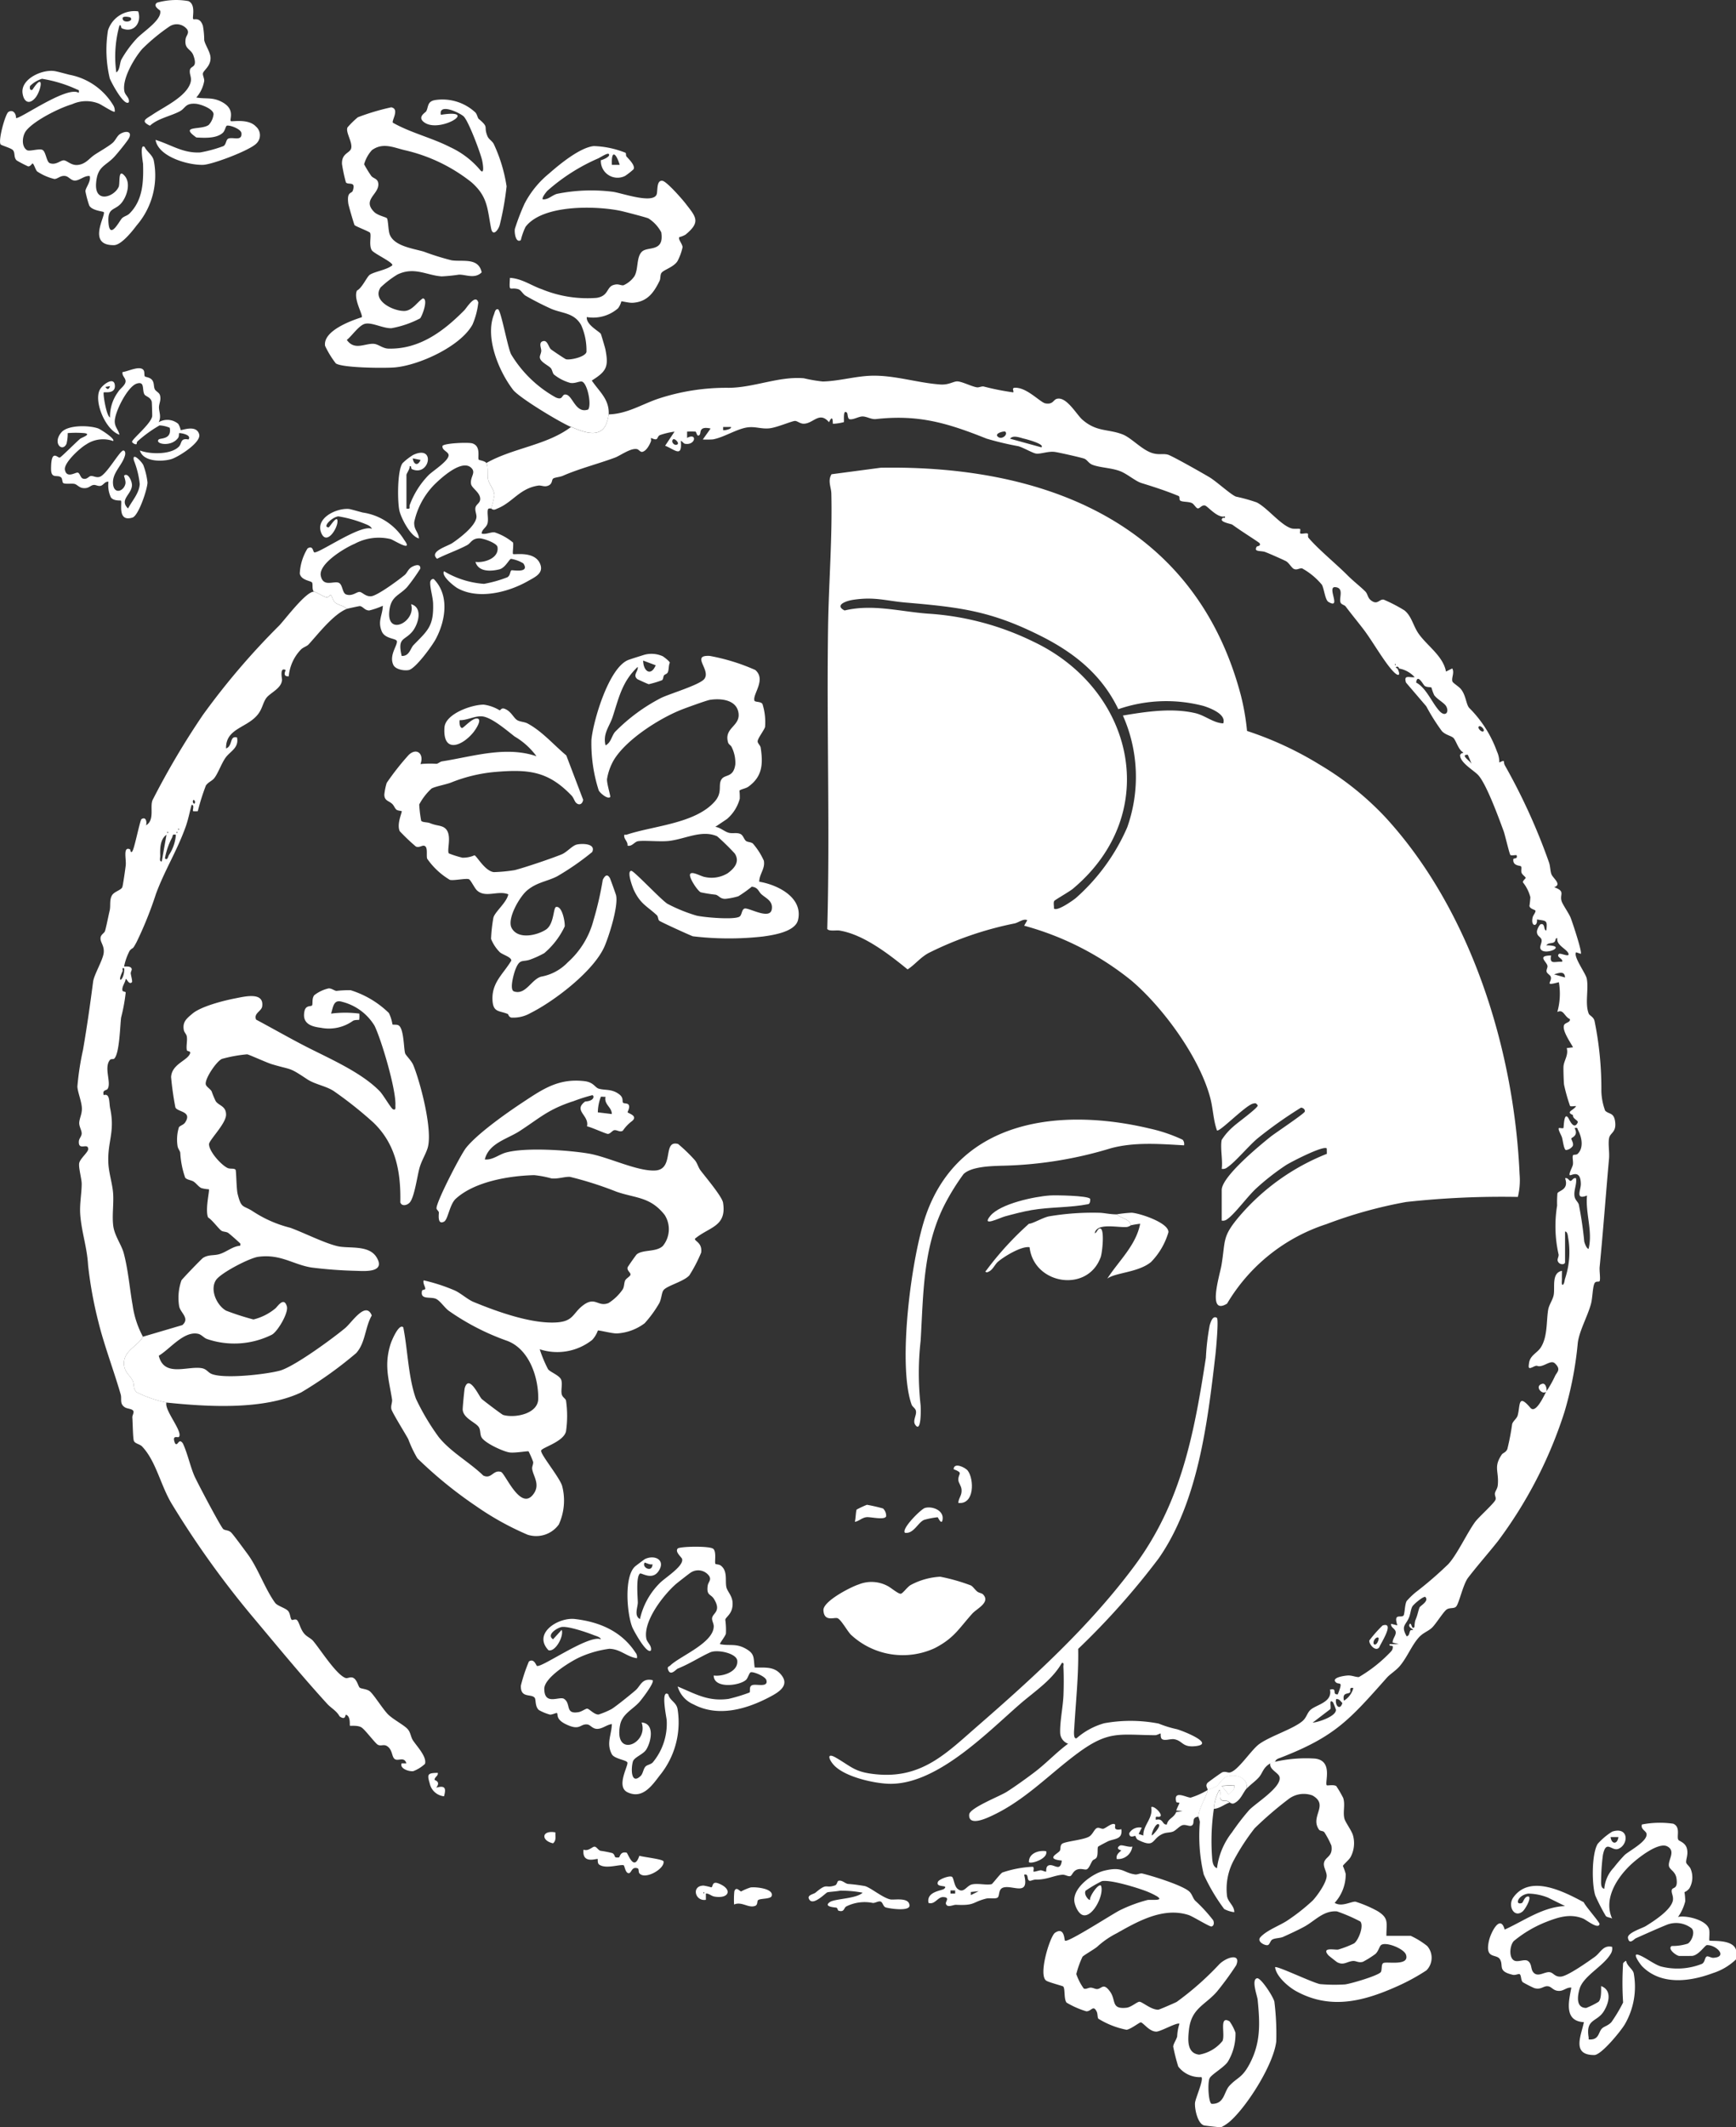
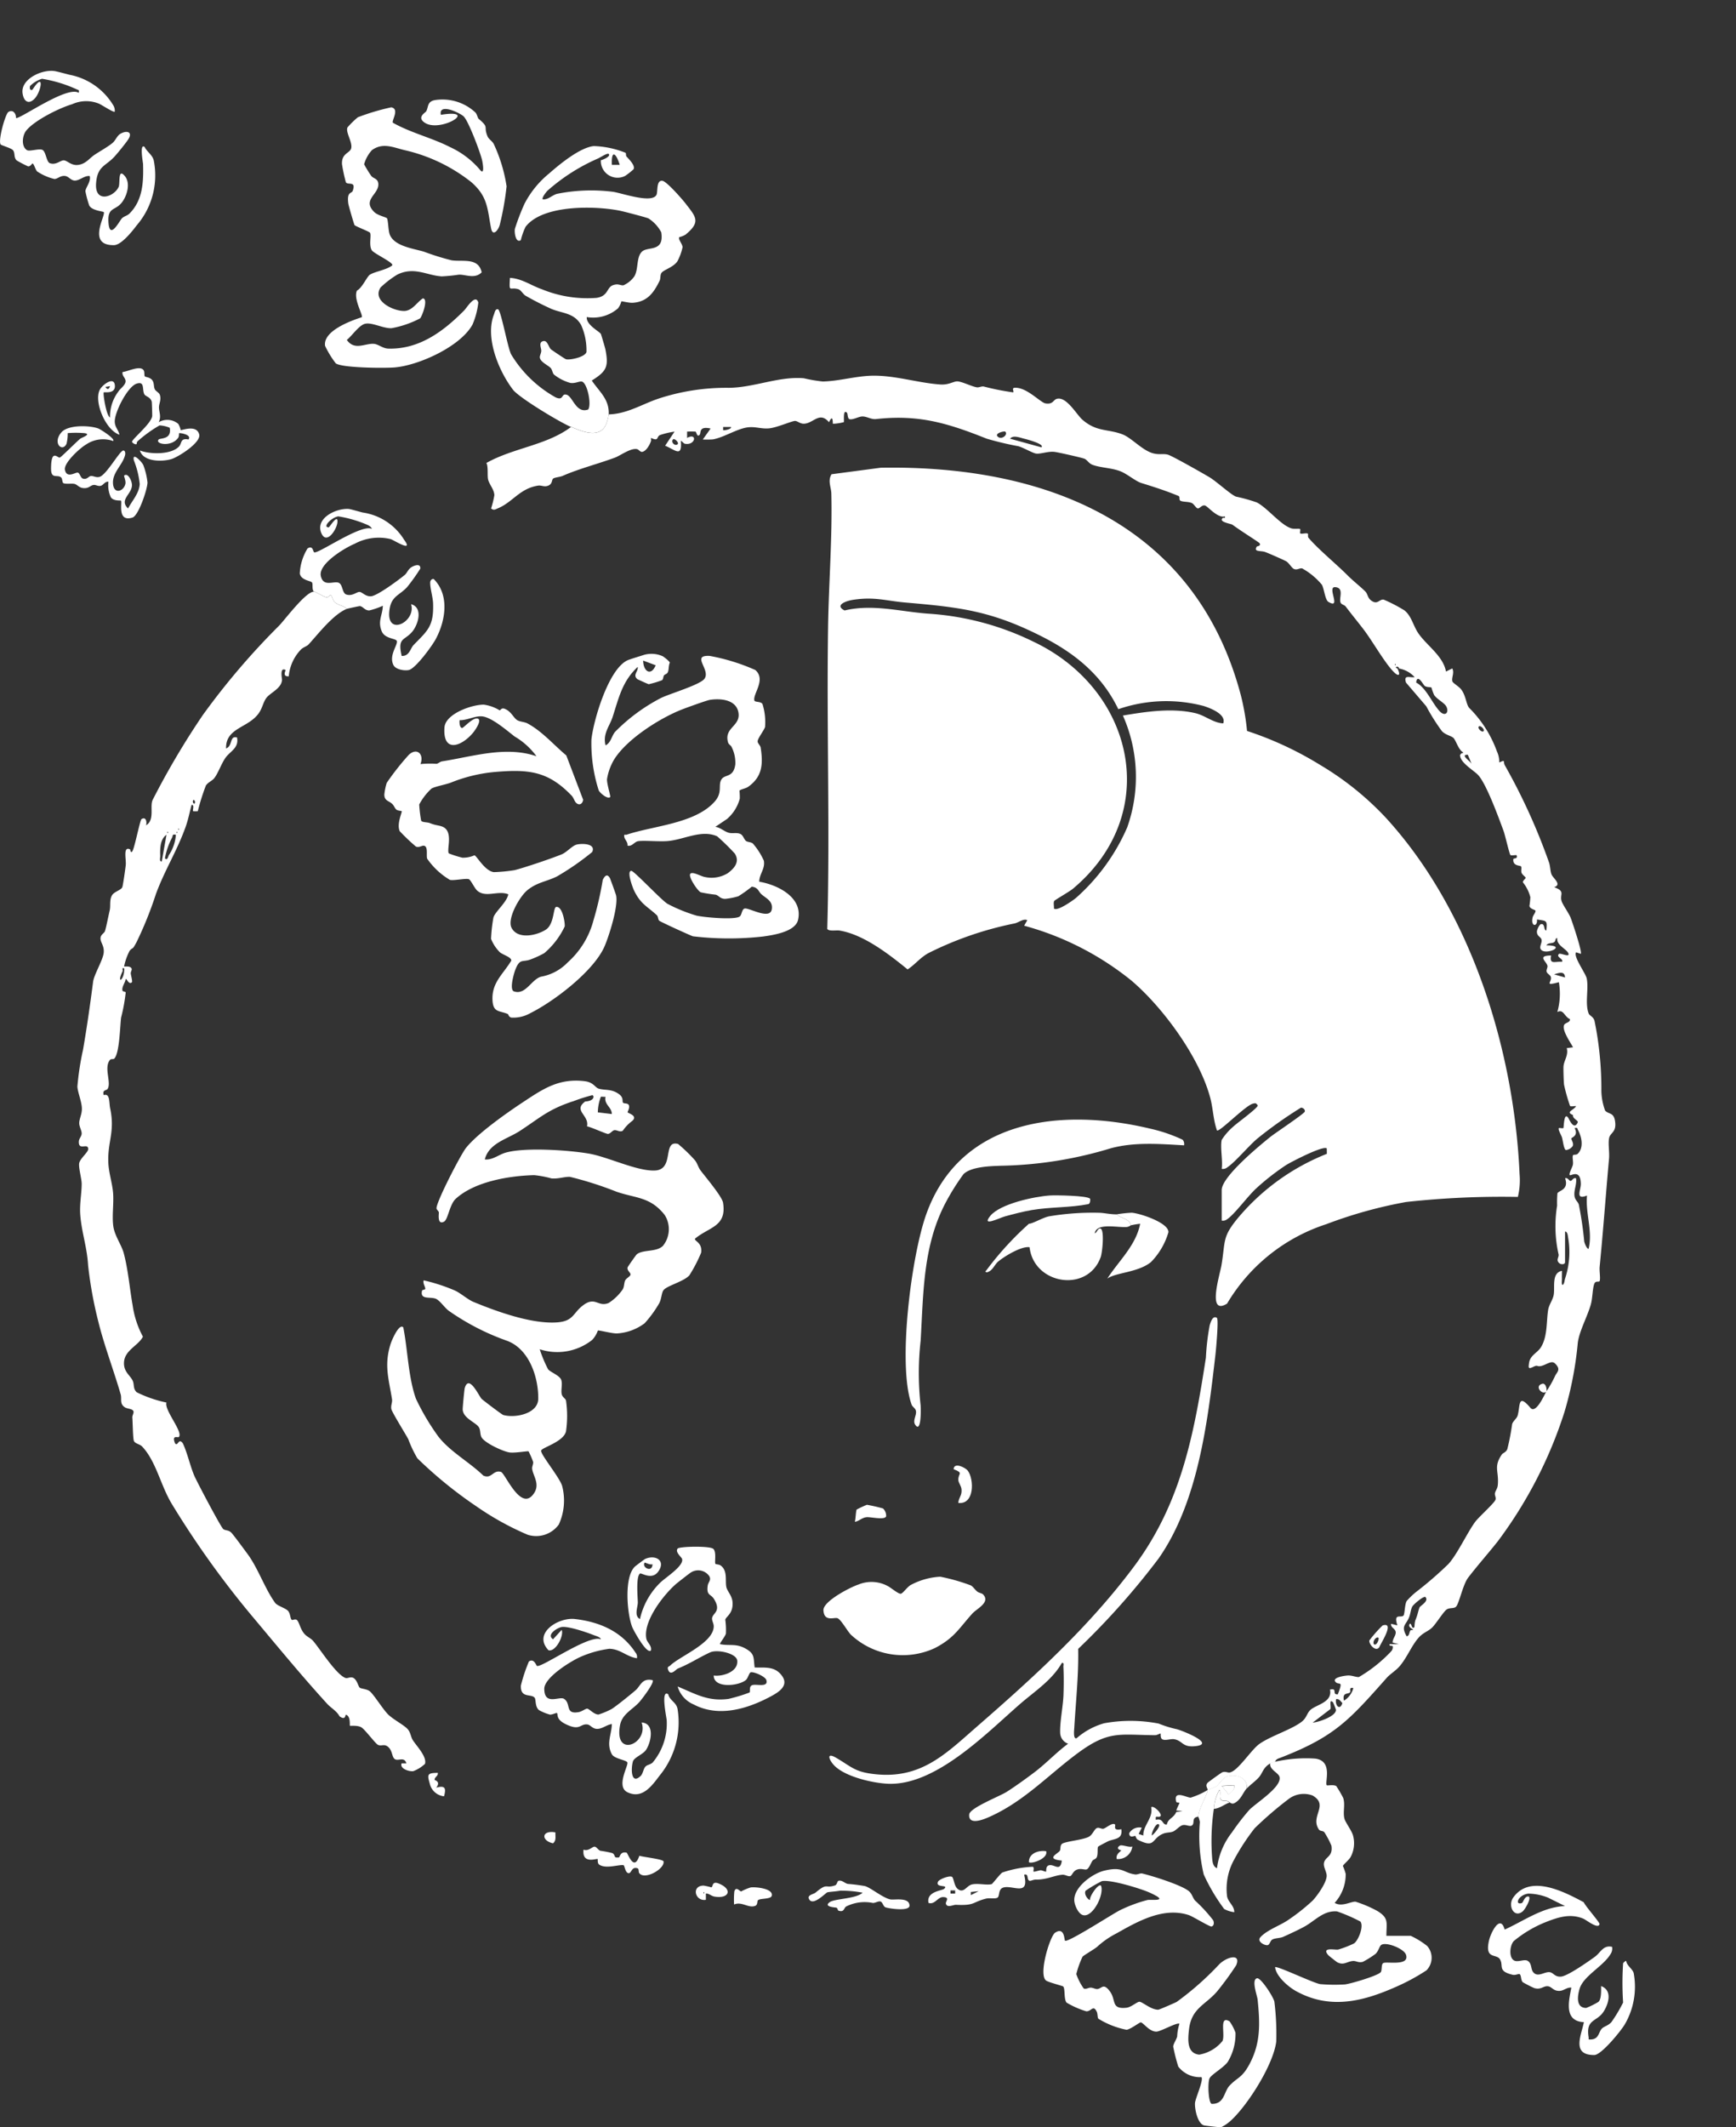
<svg xmlns="http://www.w3.org/2000/svg" width="200" height="244.909" viewBox="0 0 200 244.909">
  <rect x="0" y="0" width="200" height="244.909" fill="#333333" stroke="none" />
  <g id="グループ_22755" data-name="グループ 22755" transform="translate(7089 23615)">
    <path id="パス_34307" data-name="パス 34307" d="M298.589,220.39a6.931,6.931,0,0,1,1.35-1.54c.407-.393,2.862-2.152,2.8-2.43-.218-.277-.225-.275-.549-.2-.885.219-3.857,3.311-4.148,3.085-.431-1.209-.445-2.507-.773-3.743-1.241-4.672-5.428-10.4-9.074-13.5a33.718,33.718,0,0,0-12.369-6.327l.36-.631c-.416-.221-.96.246-1.44.366a39.355,39.355,0,0,0-9.947,3.419c-.985.547-1.5,1.288-2.4,1.878-2.138-1.736-5.033-4-7.818-4.47-.406-.068-1.226.115-1.437-.187.321-11.54-.082-23.2.094-34.782.078-5.109.5-10.2.376-15.35-.018-.74-.447-1.467.025-2.219l5.661-.75c19.046-.326,36.284,6.453,41.5,26.225a27.472,27.472,0,0,1,.705,4.079,39.487,39.487,0,0,1,8.446,3.928,34.3,34.3,0,0,1,7.513,6.033c9.833,10.71,14.813,26.7,15.441,41.087a8.078,8.078,0,0,1-.2,2.6,100.986,100.986,0,0,0-12.874.584,51.747,51.747,0,0,0-9.189,2.552,20.713,20.713,0,0,0-11.439,9.15c-2.342,1.428-.829-3.309-.642-4.433.485-2.905.032-3.239,2.1-5.667A25.7,25.7,0,0,1,310.7,222l-.01-.619c-.372-.384-4.084,1.538-4.682,1.91a27.714,27.714,0,0,0-3.449,2.692c-.946.863-2.523,3.01-3.33,3.532a.762.762,0,0,1-.641.172v-3.521c0-1.536,4.334-5.094,5.615-6.125.516-.415,3.907-2.667,3.958-2.907s-.2-.445-.442-.45a48.89,48.89,0,0,0-4.978,3.52c-1.025.846-2.612,2.77-3.512,3.352a.764.764,0,0,1-.641.172c.141-.969-.193-2.449,0-3.341m-11.911-49.573c-1.894-3.944-5.03-6.467-8.859-8.4-5.763-2.908-9.308-3.341-15.627-3.881-2.316-.2-3.592-.7-6.1-.312-.766.118-2.158.607-.951,1.223,3.215-.771,6.372.122,9.583.364a32.148,32.148,0,0,1,12.13,3.208c11.662,5.5,14.968,19.79,4.573,28.48-.366.306-2.069,1.278-2.132,1.389-.122.216-.009.606-.038.867.364.372,2.149-.9,2.514-1.19a23.134,23.134,0,0,0,5.933-8.154,17.383,17.383,0,0,0-.5-12.868c2.669-.45,5.634-.9,8.318-.281,1.169.269,2.078,1.128,3.241,1.183.372-1.044-1.444-1.739-2.248-2a16.926,16.926,0,0,0-9.843.368" transform="translate(-7246.837 -23704.16)" fill="#fff" />
    <path id="パス_34308" data-name="パス 34308" d="M162.913,119.349c2.1-.046,3.85-1.175,5.7-1.8a25,25,0,0,1,8.122-1.259c2.907-.016,5.8-1.35,8.666-1.1a16.9,16.9,0,0,0,2.172.372c1.842-.03,3.85-.64,5.748-.667,2.642-.038,5.218.834,7.8,1.011.989.068,1.518-.371,1.964-.357.536.017,1.611.576,2.231.682.264.045.542-.138.81-.09a29.2,29.2,0,0,0,3.392.673c.157-.165-.412-.67.591-.5,1.236.208,2.592,1.674,3.121,1.767.881.154.9-.4,1.3-.518,1.119-.323,2.277,1.8,2.959,2.395,1.645,1.437,2.929,1.042,4.628,1.694.989.38,2.134,1.685,3.306,2.111.826.3,1.37.062,1.927.226.5.146,4.114,2.193,4.808,2.614.806.489,2.436,1.992,3.025,2.213a19.42,19.42,0,0,1,2.4.67c1.257.645,2.808,2.683,4.044,3,.271.07.865-.014.942.06s-.043.441.02.5c.125.122.734-.09.879.044.05.047-.027.347.063.455,1.077,1.285,3.182,3.007,4.472,4.3.714.716,1.509,1.32,2.082,1.892.284.283.254.7.624,1,.777.623.963-.131,1.489-.064a17.644,17.644,0,0,1,2.393,1.241c.841.669,1,1.785,1.642,2.693.989,1.4,2.818,2.564,3.147,4.35l.719-.36c.286.495-.114,1.081.022,1.5.056.176.706.56.959.858.616.727.613,1.833,1,2.213a13.563,13.563,0,0,1,3.172,4.993,2.938,2.938,0,0,1,.27,1.267c.772-.371.4-.1.646.337a69.871,69.871,0,0,1,5.084,11.178c.149.435.134.983.277,1.348.191.486,1.248,1.18.314,1.491,1.368.5.584.816.869,1.642.143.414.832,1.375,1.029,1.879.213.545,1.346,3.939,1.171,4.155l-.539-.18c-.369.466,1.1,2.414,1.222,3.02.245,1.2-.233,2.924.237,4.059.084.2.547.354.66.82a38.856,38.856,0,0,1,.788,8.062,6.944,6.944,0,0,0,.437,2.274c.463.462,1.046.16,1.161,1.38.108,1.136-.589,1.159-.709,1.787-.127.664.06,1.612-.005,2.342-.376,4.189-.67,8.277-1.081,12.464-.046.473.1,1.264.01,1.612-.058.215-.45-.053-.614.317-.209.469-.214,1.651-.389,2.315-.386,1.455-1.4,3.21-1.535,4.606a41.094,41.094,0,0,1-1.526,7.865A50.414,50.414,0,0,1,265.34,249.1c-1.117,1.407-2.33,2.771-3.412,4.181-.581.757-1.032,2.927-1.376,3.32-.239.274-.746.093-1.1.343-.378.267-1.241,1.675-1.693,2.1s-1.024.558-1.549,1.16c-.808.925-1.318,2.266-2.161,3.257-.429.505-1.114.92-1.474,1.325-4.33,4.872-5.972,6.773-12.206,9.2-.286.111-.562.157-.683.492a2.721,2.721,0,0,0-.542.18c-.869.494-.86,1.1-1.347,1.634-.4.443-1,.855-1.363,1.256.128-1.25-1.244-1.679-2.23-1.386-.55.163-.97.936-1.262,1.143a8.948,8.948,0,0,1-1.023.423c-.04.608-.982,2.021-1.084,3.07-.746.081-.433.61-.627.905-.241.367-.719-.051-1.182.07-.348.09-.752.6-1.09.733-.377.148-.744.073-1.182.263-1.334.577-.83,1.7-2.843.7-.247-.123-.273-.428-.333-.463s-.689.335-.691-.309a1.329,1.329,0,0,1,1.443-.634l-.36.72.54.182c-.038-1.2,1.156-1.989.905-3.251.294-.3,1.537.979.951,1.086-.311.057-.486-.175-.411.358.893-.229.7.6,1.262.541.159-.731.777-.722,1.087-1.443l.724-.09-.724-.09a8.791,8.791,0,0,1,.361-.814c.064-.143-.329-.034-.368-.195-.348-1.413,1.245-.432,1.677-.468a8.9,8.9,0,0,0,1.943-.871c.016-.246-.3-.448-.019-.819.063-.083,1.6-1.183,1.7-1.22.387-.15.617.074.895.013.949-.207,2.442-2.614,3.4-3.29,1.3-.922,3.879-1.706,4.958-2.628.464-.4.529-.926.9-1.271.663-.623,2.575-.869,2.263-2.345.938-.232.167.6.9.543.7-1.759.109-.977-.272-1.441-.428-.523,1.152-.723,1.459-.732.476-.013.887.2,1.245.181a16.586,16.586,0,0,0,3.721-2.965.7.7,0,0,0,.181-.549c-.028-.181-.452.034-.37-.271l1.082,0-.721-.18c-.044-.41.372-.795.352-1.182-.023-.442-.6-.521-.532-.983l.72.18c-.46-1.443.35-.841.692-1.114.165-.131.14-1.274.383-1.695a9.1,9.1,0,0,1,1.008-.979,42.988,42.988,0,0,0,3.782-3.262c1.017-1.1,2.166-3.59,3.09-4.857.407-.557,2.173-2.123,2.343-2.543.107-.264-.111-.514-.058-.767.064-.307.29-.512.329-.939.149-1.61-.526-2.06.46-3.512.14-.206.461-.218.638-.627A26.95,26.95,0,0,0,267,235.6c.1-.357.533-.634.634-.991.317-1.119,0-2.616,1.474-.883.639.75,1.625-1.547,1.822-1.872-.48.457-1.411-.661-.448-.9.447-.111.556.8.448.9a12.516,12.516,0,0,0,1.011-1.788c.2-.449.752-.74-.017-1.463-.415-.39-1.043.222-1.672.321-.415.066-.288-.174-.788.069-.575.28-.614.2-.509-.468.134-.852.94-1.126,1.336-1.736.811-1.25.64-3.034.864-4.373.1-.575.539-1.134.637-1.71.155-.9-.271-2.516.945-2.756.011.3-.011.6,0,.9.008.19-.079.719.09.724.2-.14.2-.5.271-.724a9.68,9.68,0,0,0,.345-4.769c-.019-.176-.078-.679-.345-.648v3.521c0,.344-.754.335-.858-.2-.036-.185.145-.455.114-.679a14.718,14.718,0,0,1-.172-5.634,12.309,12.309,0,0,1,.036-1.408c.116-.333,1.362-.379.882-1.737.323-.114.451.3.631.3s.308-.418.631-.3c.109.7-.276,1.365-.175,2.063.066.456.406.646.494.959a41.7,41.7,0,0,1,.626,4.25c.027.156.264.844.5.853.5-2.022-.378-4.089-.18-6.138-1.4.541-.7-.629-.712-1.348-.033-1.759-1.156-.885-1.272-1-.15-.151.3-.91.351-1.182.071-.344-.07-.8,0-1.063.046-.179.373-.032.566-.219.719-.7.456-1.937.032-2.723-.115-.213,0-.3-.4-.229.5.882-.363,1.088-.37,1.187-.013.186.281.5.172.857a1.1,1.1,0,0,1-.792.483c-.24-.044-.354-1.086-.456-1.445-.07-.247-.5-.951-.361-1.083.049-.046.456.065.524-.009.053-.057.041-1.943.568-1.152.1.156.629,1.456,1.073.526.124-.259-.617-.425-.535-.865-.9-.372.044-.521.356-1.027-.193-.029-.585.078-.7-.023a20.518,20.518,0,0,1-.689-2.441c-.041-.286-.091-1.853-.062-2.147.067-.665.592-1.282.37-2.072l.725-.093c-.3-.565-1.36-2.056-1-2.616.139-.216.73-.27.636-.631-.651-.292-.726-1.184-1.444-.814a7.788,7.788,0,0,0,.178-3.433c-1.765.476-.775-.009-.925-.6-.06-.233-.431-.372-.489-.614-.051-.213.13-.462.1-.659-.078-.5-1.27-1.193.414-1.2-.19,1.084.4.665,1.264.723.2-.354-.735-.53-.359-.9.166-.164,1.326.475,1.081-.089-.214-.492-1.393-.933-1.265-1.717-.27-.077-.147.288-.362.444-.258.187-.694.042-.9.369,2.549,0-.157,1.234-.646.45-.2-.325.191-.748.08-1.134-.089-.309-.549-.371-.522-.925.011-.207.284-.789.457-.829.512-.121.286.74.628.721.131-1.223.015-1.07-1.081-1.264.1.877-.749.874-.5-.23.058-.257.327-.523.333-.752,0-.153-.628-.192-.7-.572a9.657,9.657,0,0,0,.106-1.011,4.514,4.514,0,0,0-.852-1.7c-.033-.221.3-.408.308-.521s-.363-.327-.468-.58c-.088-.214.038-.619-.064-.743s-.981-.024-.883-.838c.016-.136.559.021.37-.453-.191-.03-.591.076-.706-.018s-.623-2.316-.78-2.742c-.554-1.5-1.977-5.421-2.933-6.458-.5-.543-2.16-1.47-2.084-2.341l.181-.181c0-.009.193.006.178-.089-.56-.3-.822-1.366-1.129-1.669-.246-.242-.878-.328-1.313-.764a23.059,23.059,0,0,1-1.816-2.88l-2.333-2.725c-.323-.983.486-.526.993-.631a3.185,3.185,0,0,0-1.806-.994c.012-.235-.341-.277-.36-.09l.18.09c.4.747.181,1.02-.454.364-1.056-1.091-2.411-3.51-3.444-4.864-.681-.892-1.391-1.745-2.063-2.641-.123-.165-.435-.208-.555-.393-.307-.472.469-1.745-.649-1.832-1.005-.079.784,2.62-.786,1.694-.374-.221-.492-1.507-.744-1.965a7.939,7.939,0,0,0-2.275-1.886c-.315-.059-.576.222-.946.065-.269-.114-.578-.718-.923-.9-.384-.2-1.951-.89-2.383-1.049-.523-.193-1.391.028-.975-.636.017-.026.559-.071.3-.4-.058-.075-1.335-.9-1.566-1.055-.624-.408-.988-.659-1.556-1.062-.156-.111-1.664-.314-1.09-.776.064-.052.3.125.238-.178-.854.243-1.98-1.172-2.294-1.249-.385-.095-.6.368-.842.329-.2-.033-.415-.486-.665-.608-.374-.184-1.04-.114-1.321-.271-.212-.119-.009-.461-.234-.555-1.409-.585-2.823-1.038-4.263-1.484-.693-.215-1.631-1.047-2.434-1.359-1.021-.4-2.347-.4-3.225-.749-.427-.17-.6-.58-.93-.7-.428-.148-2.9-.706-3.381-.772-.775-.107-1.615.258-2.162.189-.38-.048-1.5-.7-2.054-.851a35.212,35.212,0,0,1-3.648-.868c-4.51-1.8-7.841-2.8-12.754-2.254-.549.06-1.071-.319-1.582-.3-.421.015-1.052.4-1.448.316-.249-.051-.211-.648-.3-.736-.51-.512-.306,1.01-.369,1.074a6.02,6.02,0,0,1-1.254.19c-.041-.042.04-1.243-.451-.181-1.114-1.309-1.792.159-2.915.171-.457,0-.745-.344-1.033-.317-.419.039-2.071.763-2.937.85-.907.091-1.578-.224-2.462-.116-1.244.152-2.742,1.155-4.033,1.389a10.129,10.129,0,0,1-1.162.01l.9-1.262c-1.408-.312-1.069.514-1.265.722-.315.333-.357-.339-.476-.365a9.239,9.239,0,0,0-.968,0l0,.721c1.21-.637.981.9-.25.677-.16-.029-.412-.4-.472-.316.169,1.962-.658,1.005-1.808.542l1.083-1.624a9.018,9.018,0,0,0-1.684.4c-.428.21-.092.757-1.024.325-.025.113.029.274,0,.361-.147.419-.542,1.163-1.02,1.245-.212.036-.382-.258-.566-.308-.713-.192-1.954.742-2.561.967-1.975.732-4.122,1.268-6.023,2.1-.323.142-.9.174-1.095.309s-.066.568-.518.793c-.483.24-.818-.039-1.232.025-2.116.328-2.91,1.9-4.626,2.612-.3.124-.475.271-.783.018a11.07,11.07,0,0,0,.375-1.531c-.027-.67-.6-1.252-.727-1.82-.1-.453.041-1.473-.191-1.886,3.072-1.74,6.96-2.033,9.755-4.153,1.189.481,3.112,1.349,3.949-.115a4.421,4.421,0,0,0,.386-1.33M177,120.8h-.9v.359c.078.074,1.024-.113.9-.358m31.612.541c-.106-.106-1.239.172-.9.538.444.481,1.245-.2.9-.538m4.155,1.8c.435-.38-1.812-.954-1.984-.994-.484-.113-1.267-.453-1.627,0Zm-41.908-.361c.194-.17-.367-.734-.54-.54-.271.3.23.812.54.54M253.5,148.063v.181q.176-.09,0-.181m4.212,2.741c-.108-.09-.512,0-.793-.2-.144-.1-.844-1.486-.977-.38,1.182.611,1.854,2.416,2.729,3.321.614.636,1.1.127.747-.564-.206-.408-1.041-.807-1.4-1.315a5.463,5.463,0,0,1-.311-.864m5.993,5.023c.184-.181-.353-.725-.54-.54s.352.725.54.54m-1.808,2.71c-.951-.018.316.739.456,1.079Zm11.2,25.642c-.026-.819-.766-.5-1.263-.358Zm-16.077,71.333c-.163-.186-1.384.835-1.521,1.1-.179.342-.207.846-.374,1.252-.369.9-.962.951-.27,2.166.333-.06.277-.446.427-.665.064-.094.271-.044.292-.06.131-.1-.672-.29-.357-.718.226-.108.209.77.539.361a3.655,3.655,0,0,1,.083-.728c.291-.666.3-.978.491-1.5.076-.209,1.116-.721.691-1.2m-8.309,10.474c-.579-.145-.242.349-.395.5-.228.22-.911-.038-.686.948a2.464,2.464,0,0,0,1.081-1.444m-1.985,1.264c-.156.749.451,1.353.721.453-.228-.223-.381-.522-.721-.453m-.365.361c-.539-.5-.11.747-.339.818l-2,1.529c.642-.04,2.758-.739,2.68-1.5a8.661,8.661,0,0,0-.335-.846M226.316,281.7c-.314-.337-.93,1.039-.814,1.259.209-.139,1.012-1.047.814-1.259" transform="translate(-7181.791 -23686.641)" fill="#fff" />
    <path id="パス_34309" data-name="パス 34309" d="M54.714,182.9c-1.553.624-3.288,2.877-4.4,4.092-.21.23-.646.326-.916.62a5.091,5.091,0,0,0-1.373,3.052c-.8.054-.324-.7-.36-.72-.723-.393-.4,1-.414,1.15-.091,1.013-1.393,1.465-1.838,2.105-.365.526-.423,1.164-.905,1.8-1.227,1.626-3.76,1.615-3.705,3.969.8-.28.362-1.5,1.262-1.264.255,1.214-.806,1.59-1.342,2.36-.464.666-.851,1.793-1.283,2.329-.279.346-.674.431-.961.845a25.075,25.075,0,0,0-.932,2.954,2.71,2.71,0,0,1-.538,0c-.1-.094.2-.765-.179-.722-.223.828-.384,1.678-.672,2.489-.984,2.771-2.416,5-3.434,7.763a43.127,43.127,0,0,1-2.229,5.54c-.563,1.046-.337.472-.8,1a6.718,6.718,0,0,0-.639,1.806c.056.053.768-.126.877.288.032.121-.128.359-.111.523.023.22.219.91.137,1-.352.369-.624-.489-.719-.359-.058.438-.471.877-.372,1.328.029.129.369.108.374.218a20.448,20.448,0,0,1-.532,2.892c-.118.919-.181,4.15-.793,4.726-.1.095-.37-.008-.5.156-.717.905.2,2.6-.261,3.326-.133.21-.636.076-.447.717.746-.246.6.855.741,1.518.585,2.772-.337,3.847-.207,6.345.058,1.113.466,2.337.547,3.427.089,1.211-.137,2.6.018,3.774.148,1.122.95,2.172,1.206,3.128.511,1.9.689,4.12,1.027,6.015a10.8,10.8,0,0,0,1.183,3.6c-.514,1.035-2.125,1.552-2.181,2.984-.042,1.067.706,1.457,1,2.08.21.446.015.911.467,1.338a14.28,14.28,0,0,0,3.424,1.183c-.277.873,1.963,3.4,1.43,3.964-.11.117-.854-.3-.439.734.342.415.394-.7.9,0,.537,1.144.843,2.627,1.322,3.736.294.682,3.061,5.93,3.341,6.14.232.174.615.084.934.421.29.306,1.509,1.972,1.872,2.462,1.183,1.6,1.983,3.975,3.159,5.6.267.369,1.211.6,1.5.941.272.324.236.89.421,1.02.106.075.444-.186.641.072.255.333.366,1.036.817,1.544.308.348.742.5,1,.807.836.987,2.618,3.819,3.7,4.257.28.114.548-.161.893-.015.469.2.6.994.774,1.138s.759.136,1.134.4c.442.312,1.559,2.133,2.164,2.712.59.564,1.729,1.158,2.179,1.614.4.4.386.922.651,1.335.426.663,1.632,1.888,1.395,2.714a4.115,4.115,0,0,1-1.35.842c-.492.069-1.6-.3-1.342-.9l.544,0c-.247-.844-.983-.178-1.371-.518-.329-.288-.226-1.1-.886-1.484-.381-.219-.695.064-1.046-.149-.316-.192-1.456-1.726-1.864-1.982-.453-.285-1.29-.15-1.336-.2s.112-1.088-.453-1.263c-.109-.04.01.71-.734.192-.354-.65-.985-.957-1.437-1.453-2.95-3.231-5.8-6.7-8.582-10.018A106.038,106.038,0,0,1,34.585,286c-1.322-2.149-1.822-4.939-3.451-6.663-.272-.288-.844-.326-.957-.668-.108-.327-.125-2.079-.172-2.68-.017-.213.189-.508.132-.7-.091-.311-.7-.276-.99-.464-.641-.407-.331-.965-.486-1.5-.771-2.662-1.922-5.708-2.553-8.283a47.115,47.115,0,0,1-1.2-6.568c-.119-2.082-.739-3.775-.9-5.781-.1-1.248.158-2.448.162-3.591,0-.585-.357-1.79-.294-2.346.06-.53,1.032-1.283,1.041-1.644.02-.82-1.143.255-1.072-.907.021-.338.311-.567.323-.892.015-.37-.3-.808-.281-1.244.016-.5.317-.982.306-1.644-.012-.778-.493-1.893-.518-2.531a31.568,31.568,0,0,1,.645-4.21c.46-2.66.824-5.225,1.166-7.858.106-.814,1.126-2.488,1.218-3.308.1-.878-.435-1.242-.358-1.777.055-.375.438-.5.516-.768.162-.55.376-1.679.535-2.355.127-.541-.049-1.187.259-1.728.259-.456,1.076-.6,1.2-.968.079-.24.345-2.094.389-2.5.076-.7-.351-2.225.5-1.835.021.009.084.625.312.121.26-.573.846-3.505,1-3.6.5-.317.642.264.533.715,1.044-.644.388-2.192.763-2.943a91.292,91.292,0,0,1,5.772-9.755A83.657,83.657,0,0,1,46.946,184.8c.718-.767,3.055-3.887,3.975-3.881.226,0,1.123.6,1.44.642.279.037.409-.277.457-.277.16,0,.293.614.461.8.37.409,1.07.405,1.436.822M37.191,205.293c.13-.253-.114-.482-.177-.359-.13.254.114.482.177.359m-1.895,2.89v.181q.176-.09,0-.181m-1.264.361v.181q.176-.09,0-.181m1.084,0v.181q.176-.09,0-.181m-1.718,3.43.542-3.069c-.747.518-.748,1.619-.721,2.44.007.218-.135.672.179.629m1.626-3.068c-.467-.093-.316.1-.452.352a8.07,8.07,0,0,0-.811,2.355c.281.338.389-.255.448-.355a4.819,4.819,0,0,0,.814-2.351m-6.141,15.71c-.7,1.479.085,1.125.181,0,.009-.113.062-.368-.09-.363-.189,0-.039.255-.09.363" transform="translate(-7103.759 -23727.801)" fill="#fff" />
    <g id="グループ_22727" data-name="グループ 22727" transform="translate(-7074.711 -23501.209)">
-       <path id="パス_34310" data-name="パス 34310" d="M40.135,342.335,44.666,341c.916-.8-.242-1.41-.367-2.193a6.018,6.018,0,0,1,.269-2.962c.125-.2,2.306-2.466,2.48-2.578.649-.416,1.233-.239,1.906-.442.823-.249,1.5-.894,2.381-.963.049-.251.037-.23-.116-.375-.3-.282-.914-.826-1.232-1.075-.237-.186-.593-.133-.809-.274-.308-.2-1.08-1.264-1.542-1.528-.371-.885.205-3.133.088-3.246a4.261,4.261,0,0,1-.857-.137c-.328-.146-.569-.527-.886-.741-.273-.184-.78-.2-.985-.46a10.237,10.237,0,0,1-.566-2.865c-.038-.238-.272-.471-.311-.773a4.768,4.768,0,0,1,.158-2.171c.142-.19.533-.268.715-.547.857-1.312-.891-1.183-1.125-1.737a34.547,34.547,0,0,1-.494-3.484c.078-1.51,1.871-1.884,2.179-2.709.124-.332-.317-.226-.36-.387-.111-.422.078-1.086-.01-1.588-.047-.273-.3-.47-.345-.742-.17-.942.347-1.335.992-1.879.994-.839,3.576-1.5,4.925-1.758,1.062-.205,3.36-.8,3.113.93-.078.549-1.011.791-.7,1.514,1.947,1.036,3.833,2.123,5.806,3.133,2.647,1.354,6.333,2.941,8.436,5.11.423.436,1.3,1.984,1.533,2.079.364.15.262-.247.273-.452.095-1.779-1.583-7.464-2.4-9.159a6.12,6.12,0,0,0-3.742-2.762c-.979-.3-1.017.551-1.267,1.359a12.8,12.8,0,0,1,3.252,0,3.251,3.251,0,0,1-.013.708c-.038.039-.475-.009-.7.111a4.766,4.766,0,0,1-3.721.811c-1.188-.143-2.169-.523-1.887-1.9.151-.732.744-.52.868-.666s-.05-.793.264-1.184a4.2,4.2,0,0,1,1.664-.785c.38,0,.643.279.9.289a13.367,13.367,0,0,1,1.618-.08,10.982,10.982,0,0,1,4.414,2.628,4.5,4.5,0,0,1,.408,1.308c.077.072.482-.014.7.108.629.355.592,2.635.761,3.218.072.25.723.817.956,1.393.838,2.076,2.27,7.58,1.623,9.564-.229.7-.656,1.364-.9,2.173-.279.936-.6,3.487-1.165,4.071-.321.33-.912.438-1.067-.037.072-3.508-.512-6.7-3.1-9.185a45.417,45.417,0,0,0-4.53-3.6c-.893-.612-2.2-.785-3.119-1.4-2.157-1.433-1.64-1-4.058-1.722-.573-.172-2.637-1.117-2.842-1.135a16.151,16.151,0,0,0-2.9.526c-.628.264-2.03,2.34-1.858,2.953.076.273.511.492.672.787a9.576,9.576,0,0,0,.479,1.146c.393.529,1.185.543,1.181,1.538,0,1.032-1.967,2.936-1.963,3.4.009.851,1.4,2.387,2.142,2.739.29.137.761,0,.915.2.088.114.09,2.179.242,2.792.434,1.74.623,1.25,1.78,2.013a13.978,13.978,0,0,0,4.271,1.87c1.6.579,3.919,1.765,5.461,2.125,1.311.306,3.6-.19,4.495,1.284,1.064,1.754-1.306,1.591-2.277,1.556a51.105,51.105,0,0,1-5.216-.384c-2.142-.342-3.553-1.579-6.141-1.234-1,.133-4.359,1.867-4.884,2.7-.709,1.127.116,2.9,1.179,3.5a29.881,29.881,0,0,0,3.151,1.014,6.262,6.262,0,0,0,2.529-1.276c.226-.176.982-1.41,1.321-.226.212.741-1.069,2.9-1.729,3.257a9.723,9.723,0,0,1-7.457.5c-.364-.119-.636-.512-1.03-.6-1.648-.371-3.264,1.773-4.541,2.517.61,2.513,3.3,1.163,4.933,1.433.593.1.721.488,1.143.662,1.437.6,6.231.06,7.845-.366,1.643-.433,6.1-3.7,7.553-4.91.78-.653,2.374-3.17,3.064-1.451-.792,1.383-.716,3.143-1.8,4.338a46.232,46.232,0,0,1-6.323,4.515c-4.373,2.072-10.878,1.655-15.534,1.174a14.27,14.27,0,0,1-3.424-1.182c-.452-.427-.257-.893-.468-1.339-.294-.623-1.042-1.012-1-2.08.056-1.431,1.668-1.949,2.181-2.984" transform="translate(-37.951 -302.233)" fill="#fff" />
      <path id="パス_34311" data-name="パス 34311" d="M139.844,332.818c-2.857.951-3.745,1.88-6.08,3.4-1.44.938-3.555,1.389-4.034,3.279.888.092,1.587-.544,2.383-.776,2.212-.643,7.217-.3,9.583.1,2.2.37,5.557,2.046,7.63,1.952,2.306-.1.818-3.556,2.672-3.055a18.127,18.127,0,0,1,1.936,1.87c.292.358.383.817.643,1.163.544.723,2.482,3.011,2.6,3.722.451,2.777-1.605,2.783-3.236,4.152-.064.3.868.438.715,1.6a16.843,16.843,0,0,1-1.363,2.622c-.68.736-2.609,1.189-2.983,1.713-.226.316-.211.981-.49,1.5a13.386,13.386,0,0,1-1.678,2.3,5.872,5.872,0,0,1-3.175,1.169c-.551.027-2.123-.4-2.213-.331a3.119,3.119,0,0,1-.647,1.073,6.487,6.487,0,0,1-6.051,1.081,14.886,14.886,0,0,0,.958,2.292c.264.359,1.37.715,1.532,1.267.145.495-.054,1.1.04,1.586.075.39.428.5.5.76a12.306,12.306,0,0,1,0,3.539c-.275,1.228-2.81,1.873-2.868,2.228-.072.438,2.145,3.1,2.423,4.07a6.628,6.628,0,0,1-.384,4.431,3.218,3.218,0,0,1-3.6,1.177,32.932,32.932,0,0,1-5.925-3.286,48.918,48.918,0,0,1-6.771-5.51,13.6,13.6,0,0,1-1.046-2.2c-.307-.587-1.883-3.1-1.954-3.481-.078-.426.14-.738.078-1.128-.37-2.322-.939-3.924-.155-6.381.1-.324.956-2.39,1.454-1.887.515,2.585.571,5.741,1.454,8.209a26.794,26.794,0,0,0,2.626,4.417c1.395,1.742,3.536,2.884,5.136,4.437.962.453,1.127-.7,2.039-.42.477.148,2.183,4.4,3.644,2.674.979-1.159.07-2.147-.049-3.014-.038-.282.149-.544.11-.823a11.28,11.28,0,0,0-.523-1.2c-.089-.065-1.57.211-2.2.121-.733-.105-2.962-1.124-3.251-1.8-.159-.374-.074-.818-.305-1.14-.389-.542-1.756-1-1.836-1.972-.017-.2.188-2.335.234-2.493.486-1.666,1.638.928,1.944,1.234.181.18,2.333,1.808,2.481,1.853,1.314.393,4.026-.105,4.044-1.861.026-2.519-1.065-5.763-3.625-6.685a27.731,27.731,0,0,1-6.676-3.439c-.483-.347-1.014-1.184-1.5-1.388-.645-.268-1.841.158-1.585-.929.029-.122.367-.1.372-.212.011-.233-.3-.647-.186-.98a20.721,20.721,0,0,1,3.609,1.175c.707.335,1.473,1.037,2.126,1.306,2.667,1.1,6.722,2.577,9.656,2.357,1.823-.137,1.8-1.008,2.848-1.864,1.538-1.254,1.792.156,3.068-.365a5.677,5.677,0,0,0,1.646-1.6c.175-.353.126-.712.264-1,.12-.248.577-.457.61-.663.038-.24-.427-.458-.329-.841.023-.088.974-1.436,1.051-1.5.719-.577,2.244-.232,3.008-.966a3.048,3.048,0,0,0,.206-3.573c-1.667-2.105-3.315-1.9-5.547-2.67a40.851,40.851,0,0,0-5.351-1.709c-.632-.041-1.341.256-2.148.175a11.749,11.749,0,0,0-1.988-.373c-2.861.069-6.851.728-9.031,2.718-.714.651-.892,2.392-1.348,2.633-.818.431-.579-.916-.6-1.064s-.238-.3-.267-.439c-.123-.593,2.776-6.209,3.4-6.992,1.305-1.639,4.693-4.027,6.513-5.227,2.317-1.529,4.131-2.8,7.12-2.453,1.083.125,1.21.74,1.661.868.742.212,1.443.006,2.288.6.642.452.354.834.514,1.022.083.1.475.041.609.2.25.3-.126.847-.09.9.094.134,1.326.424.414,1.079a4.682,4.682,0,0,0-.962,1.03c-.313.225-.7-.1-.977-.056-.239.038-.466.426-.747.433-.215.005-1.97-.8-2.409-.871.292-1.282-1.634-1.8-.211-2.86,1.142-.063,1.047-.729.81-.725a19.445,19.445,0,0,0-2.256.725m3.792-.543c-.148.024-.491-.038-.538,0a5.212,5.212,0,0,0-.348,1.791l1.608.195c.022-.786-.919-1.087-.723-1.986" transform="translate(-88.166 -319.803)" fill="#fff" />
    </g>
    <g id="グループ_22728" data-name="グループ 22728" transform="translate(-7044.718 -23539.719)">
      <path id="パス_34312" data-name="パス 34312" d="M139.713,226.806c-.194-.183-.29-.592-.52-.832-2.7-2.82-4.929-3.065-8.841-2.731a17.88,17.88,0,0,0-5.091,1.232c-.572.215-1.821.446-2.212.677a6.757,6.757,0,0,0-1.419,1.837,14.446,14.446,0,0,0,.226,1.872c.143.2.7.149.995.268.674.272,1,.245,1.407.394,1.4.512.469,2.725.794,3.1a12.442,12.442,0,0,0,1.544.489,3.222,3.222,0,0,0,1.394-.274c.255.038,1.187,1.8,2.229,1.937a18.432,18.432,0,0,0,2.4-.229c1.17-.294,4.262-1.343,5.412-1.813.62-.253,1.219-1.009,1.754-1.134.587-.137,2.23-.139,1.774.86a30.577,30.577,0,0,1-4.061,2.812c-1.187.594-2.322.672-3.443,1.614-.873.734-2.33,3.267-1.781,4.312.718,1.367,2.9.875,3.945.2.975-.633.838-2.543,1.183-2.612.71-.141,1.037,1.76.991,2.241a9.173,9.173,0,0,1-2.356,3.077,11.565,11.565,0,0,1-1.612.736c-.9.326-1.208-.156-1.721,1.169-.165.426-.716,2.313-.154,2.5,1.348.453,2-1.394,3.132-1.7a5.6,5.6,0,0,0,3.053-1.64,9.81,9.81,0,0,0,2.96-4.806,37.8,37.8,0,0,0,1.081-4.7c.228-.45.5-.756.821-.2.052.092.686,1.854.716,1.992.264,1.254-.783,4.574-1.316,5.828-1.21,2.849-5.795,6.342-8.54,7.714a3.956,3.956,0,0,1-2.221.524c-.305-.077-.333-.382-.4-.411-.979-.413-1.691-.148-1.764-1.592-.1-2.035,1.217-2.976,2.162-4.548.038-.414-.952-.657-1.321-.977a4.515,4.515,0,0,1-1.007-1.536,18.253,18.253,0,0,1,.268-2.428c.154-.665,1.55-1.764,1.718-2.7-1.187-.485-2.634.466-3.612-.455-.272-.256-.69-1.141-.907-1.272-.264-.16-1.743.177-2.207.066a8.371,8.371,0,0,1-2.625-2.447c-.109-.431.122-1.36-.335-1.48-.261-.069-.57.257-.965.086a23.365,23.365,0,0,1-1.858-1.768c-.373-.849.308-2.193.226-2.3-.031-.04-.447-.048-.6-.172-.2-.167-.27-.45-.477-.652-.4-.389-.9-.347-.923-1.067a6.947,6.947,0,0,1,.276-1.367,30.078,30.078,0,0,1,2.547-3.232c.948-.88,1.784-.057,1.341,1.067a11.073,11.073,0,0,1,1.849-.03c.2-.029.411-.248.637-.283,3.563-.558,7.324-1.8,10.88-.59a8.376,8.376,0,0,0-2.514-2.271c-.885-.68-2.672-2.242-3.781-2.322-.823-.059-1.718.471-2.558.442-.04.249-.01.847.274.9.163.031,1.218-1.23,1.8-1.083.544.138-.275,1.328-.531,1.633-1.325,1.582-3.5,2.375-3.29-.617.113-1.57,3.152-2.632,4.527-2.621a4.718,4.718,0,0,1,1.826.652c.121.006.192-.323.57-.181.752.284,1.018,1.027,1.436,1.3.334.215.832.192,1.223.4,1.694.915,3.014,2.473,4.453,3.674l1.941,5.1c-.06.48-.437.708-.809.358" transform="translate(-117.615 -209.648)" fill="#fff" />
      <path id="パス_34313" data-name="パス 34313" d="M189.189,200.249c.089.043.833.611.772.732-.142.314-.094.794-.215,1.07-.1.237-.344.239-.438.366-.115.155-.073.442-.241.567a11.626,11.626,0,0,1-1.527.458c-.072-.007-1.263-.544-1.318-.59-.565-.476.159-.939.044-1.4-1.8,1.686-2.172,3.577-2.892,5.778-.351,1.072-1.146,1.892-.811,3.251.614-.289.689-1.043,1.082-1.535a20.8,20.8,0,0,1,5.3-3.914c.98-.486,4.509-1.519,5.012-2.211.763-1.051-1.607-2.754.611-2.635a23.088,23.088,0,0,1,5.252,1.622c1.274,1.116-.317,2.766-.108,3.512.062.221.726.078.931.4a6.946,6.946,0,0,1,.3,2.637c-.094.366-.859,1.327-.856,1.669,0,.236.309.45.352.73.28,1.851.214,3.326-1.445,4.5-.281.2-.882.28-1,.447a6.942,6.942,0,0,1,.035.919,4.708,4.708,0,0,1-1.472,2.339l-1.349.905c.571.058,1.053.555,1.574.685.428.107.895-.056,1.314.131.337.151.428.66.67.822.191.128.532.1.764.273a7.952,7.952,0,0,1,1.272,1.985c.168.945-.521,1.515-.532,2.419,2.1.347,5.071,1.8,4.472,4.395-.315,1.366-2.828,1.749-4.044,1.915a35.213,35.213,0,0,1-8.066-.026c-.209-.053-3.734-1.655-3.889-1.8-.134-.129-.109-.477-.271-.628-1.114-1.037-1.872-1.269-2.636-2.873-.13-.272-.887-2.253-.293-2.232.313.011,3.414,3.331,4.153,3.791a18.212,18.212,0,0,0,3.338,1.358c.848.208,4.462.524,4.991.1.259-.206.219-.794.548-.908.455-.157,2.946,1.372,3.146.073.146-.946-.652-1.239-1.183-1.711-.376-.334-.382-.8-1.126-.881a14.81,14.81,0,0,1-1.541,1.1,7.745,7.745,0,0,1-1.513.3c-.613,0-.722-.38-1.108-.479a15.8,15.8,0,0,1-1.712-.274c-.36-.147-1.451-1.78-1.215-2.117s1.261.3,1.707.361a3.553,3.553,0,0,0,2.627-.452c.786-.582,1.392-1.328.8-2.253a26.1,26.1,0,0,0-2.031-1.986c-1.761-.788-3.686.316-5.548.532-1.006.117-2.847-.082-3.575.033-.4.063-.706.647-1.206.508.061-.391-.309-.677-.368-.991-.076-.4.094-.212.272-.271,3.063-1.025,7.855-1.262,10.121-3.789.992-1.107.349-1.929.823-2.608.4-.574,1.354-.149,1.572-1.685a4.036,4.036,0,0,0-.428-2.014c-.059-.161-.332-.291-.4-.5-.535-1.763,1.515-1.876,1.177-3.524-.3-1.445-2.066-1.59-3.282-1.4-.368.059-2.73.916-3.225,1.11-2.551,1-6.44,3.454-7.866,5.861a6.513,6.513,0,0,0-.756,2.142c-.041.54.443,2,.366,2.073-.315.29-1.194-.48-1.323-.766a17.735,17.735,0,0,1-.842-5.823c.219-2.226,2.04-8.44,4.327-9.219.573-.2,1.2-.387,1.776-.57a3.148,3.148,0,0,1,2.149.187m-.847,1.023-1.444-.542c.013,1.244.9,1.85,1.444.542" transform="translate(-157.083 -199.951)" fill="#fff" />
    </g>
    <g id="グループ_22731" data-name="グループ 22731" transform="translate(-7051.556 -23603.539)">
      <path id="パス_34314" data-name="パス 34314" d="M117.193,32.694c1.207,1.023.479.78.983,1.985.14.335.556.543.727.9a17.823,17.823,0,0,1,1.468,4.855,34.077,34.077,0,0,1-.782,4.417c-.166.635-.808,1.4-1,.433-.445-2.245-.354-3.646-2.264-5.321a19.246,19.246,0,0,0-7.686-3.693c-1.28-.3-2.51-.927-3.782-.006a4.033,4.033,0,0,0-.9,1.628,13.472,13.472,0,0,0,.821,1.338c.241.309.729.291.808.833.184,1.272-1.935,1.873-.457,3.332.409.4,1.364.582,1.456.712.15.213.147,1.39.316,1.851.507,1.38,2.764,1.637,3.956,2a29.694,29.694,0,0,0,3.166.988c1.265.2,3.11-.362,3.477,1.39-.8.79-1.819.244-2.618.263a19.5,19.5,0,0,1-1.983.2c-1.733-.111-3.148-1.151-5.1-.216a11.128,11.128,0,0,0-1.943,1.488c-1.01,1.52,1.429,2.716,2.7,2.709.941,0,1.484-1.006,2.166-1.448.671.045-.077,2.043-.316,2.3a11.38,11.38,0,0,1-3.306,1.134c-.983.025-2.216-.692-3.022-.513-.716.159-1.517,1.4-2.114,1.861.9,1.277,2.122.358,3.141.454.495.046,1.007.532,1.649.548,3.587.093,6.379-2.018,8.759-4.428.243-.246,1.285-1.948,1.6-.88a8.869,8.869,0,0,1-.668,2.538c-1.388,2.528-6.181,4.7-8.973,4.935-1.113.094-6,.068-6.775-.464a10.754,10.754,0,0,1-1.239-2.024c-.247-1.715,2.972-2.893,4.228-3.289.178-.252-1-2.1-.553-3.075.586-.278,1.146-1.595,1.481-1.818.552-.367,1.932-.551,2.581-1.078.214-.308-2.128-1.361-2.359-1.748-.358-.6-.014-1.721-.2-2.013-.086-.136-1.7-.747-1.782-.878-.068-.11-.69-2.247-.721-2.486-.184-1.43.389-1.094.518-1.473.394-1.161-.533-.608-.794-.962a19.009,19.009,0,0,1-.448-2.094c-.065-1.28.927-1.255,1.06-1.833.165-.716-.678-1.854-.425-2.4a10.08,10.08,0,0,1,1.189-1.165,26.338,26.338,0,0,1,3.849-1.146c1,.187.009,1.557.189,1.774,2.058,1.165,4.513,1.741,6.591,2.807a9.974,9.974,0,0,1,3.395,2.556c.611.8.392-.576.3-1.011-.189-.87-1.579-4.568-2.138-5.086-.444-.412-2.9-1.578-2.622-.178,4.517-.725-.085,2.137-1.884.89-.907-.629.117-1.139.2-1.3.279-.513.085-1.168,1.107-1.3a5.576,5.576,0,0,1,4.551,1.435c.218.231.251.639.411.774" transform="translate(-99.452 -30.44)" fill="#fff" />
      <path id="パス_34315" data-name="パス 34315" d="M159.471,77.013c-1.227-.5-5.977-3.358-6.688-4.288-1.64-2.143-3.24-6-2.191-8.657.09-.227.147-.687.477-.6.347.175,1.088,4.351,1.5,5.184a13.852,13.852,0,0,0,5.148,4.966c.933.406.608-.483,1.231-.319.742.2,1.079,2.208,2.5,1.707.425-.584-.13-3.213-.781-3.224-.362-.006-.716.238-1.266.165a5.24,5.24,0,0,1-1.915-.984c-.16-.207-.187-.552-.354-.73-.322-.343-1.235-.708-1.255-1.246-.007-.2.157-.468.166-.738.011-.323-.37-1.024.27-1.125.445-.07.57.676.826.934.1.1,1.646,1.132,1.747,1.159.468.124,2.187-.245,2.363-.822a7.1,7.1,0,0,0-.611-3.111c-.8-1.406-2.109-1.327-3.392-1.846a33.356,33.356,0,0,1-2.992-1.524c-.326-.183-.535-.664-.865-.761-1-.293-1.054.492-.956-1.3,1.354.059,2.525.919,3.663,1.3a13.8,13.8,0,0,0,6.317,1c1.407-.214,1.125-1.229,1.948-1.483.589-.183.776.067,1.147.034a3,3,0,0,0,1.271-1.048c.476-.836.2-2.2.87-2.831s2.581.107,2.219-2.218a4.259,4.259,0,0,0-1.472-1.6c-.215-.112-2.848-.8-3.271-.884-2.823-.576-8.922-.735-10.892,1.85a7.66,7.66,0,0,0-.546,1.535c-.579.372-.761-.841-.684-1.305a26.515,26.515,0,0,1,1.107-2.882,11.034,11.034,0,0,1,2.835-3.486c1.216-1.075,3.569-3,5.149-3.158a10.609,10.609,0,0,1,3.663.775c.073.074.019.32.1.418.235.274,1.065,1.046.811,1.485a8.482,8.482,0,0,1-.96.754,1.925,1.925,0,0,1-2.8-1.807c.188-.018,1.206-.443.9-.722-.154-.141-1.032.452-1.264.541a22.008,22.008,0,0,0-5.787,3.695c-.145.145-.7.839-.534,1,.644.029,1.018-.452,1.619-.637a19.931,19.931,0,0,1,6.4-.246c.945.1,4.57,1.43,5.079.344.168-.358-.053-1.716.687-1.6.492.075,2.262,2.1,2.649,2.6,1.195,1.549,1.813,2.12,0,3.6a2.908,2.908,0,0,1-.709.284c-.174.239.367.785.373,1.163a6.266,6.266,0,0,1-.584,1.6c-.461.722-1.646,1-1.866,1.386-.143.25-.065.611-.2.885-.679,1.385-1.425,2.413-3.085,2.523-.437.029-1.267-.2-1.319-.162a2.217,2.217,0,0,1-.381.8,4.371,4.371,0,0,1-3.6,1.006c-.086.906,1.477,1.663,1.622,1.943.043.082.488,1.591.524,1.777.392,2,.143,2.516-1.569,3.589.875,1.291,2.028,2.15,1.951,3.885a4.421,4.421,0,0,1-.386,1.33c-.837,1.464-2.759.6-3.949.115m5.6-30.159c-.392-1.319-.985-1.848-.9,0Z" transform="translate(-131.129 -39.32)" fill="#fff" />
    </g>
    <g id="グループ_22725" data-name="グループ 22725" transform="translate(-6968.798 -23412.574)">
      <path id="パス_34316" data-name="パス 34316" d="M323.779,581.624a10.9,10.9,0,0,0-.721,2.007,6.451,6.451,0,0,0,.856,1.663c.249.121.553-.108.812-.1s.531.175.735.164c.532-.029.717-.792,1.5.313.7.99.084,2.033,1.875,1.837.552-.06,1.223-.689,1.493-.689.34,0,1.348.936,2.175.913.116,0,2.005-.825,2.124-.9a34.063,34.063,0,0,0,4.828-4.25c.8-.884,2.633-1.443,2.023.034a35.626,35.626,0,0,1-2.213,3.029c-1.344,1.553-2.943,1.911-3.224,4.362-.128,1.117-.285,2.748,1.173,2.9a4.408,4.408,0,0,0,2.685-1.572c.34-.747-.428-3,.817-2.257a5.315,5.315,0,0,1,.681,1.307,6.156,6.156,0,0,1-.894,3.359c-.479.674-1.871,1.436-2.09,1.882-.256.52-.127,2.887.245,2.947,1.487.034,1.384-1.381,2.051-2.094.894-.955,1.427-.868,2.271-2.425,1.34-2.475,1.244-4.725.967-7.483-.043-.428-.754-2.31-.069-2.456.433-.092,1.88,2.129,2,2.7a30.37,30.37,0,0,1,.216,4.568c-.308,2.629-3.246,7.28-5.192,9.079a4.652,4.652,0,0,1-1.179.812c-.1.01-1.837-.187-1.948-.218-.751-.213-1.09-1.9-1.043-2.58.037-.521,1.032-2.693.737-2.982a3.12,3.12,0,0,1-2.667-1.218,21.849,21.849,0,0,1-.581-2.292c.022-.349.362-.781.459-1.174a5.442,5.442,0,0,1,.259-1.455c-.258-.2-2.126.877-2.638.9-.822.028-1.494-1.007-1.814-1.064-.127-.023-1.158.794-1.643.854a9.748,9.748,0,0,1-3.25-1.277c-.116-.184-.061-.551-.184-.805-.409-.843-.621-.018-1.2-.045a10.066,10.066,0,0,1-2.275-1c-.334-.415-.141-1.652-.395-1.863-.079-.066-1.665-.471-1.951-.668-.942-.649.433-5.125,1.023-5.515,1.1-.726,1.049.831,1.143.914.308.272,5.556-3.132,6.336-3.507a16.848,16.848,0,0,1,3.161-1.174c.418-.072,1.989.146,1.107-.42a8.879,8.879,0,0,0-1.216-.584c-1.061-.412-4.134-1.36-5.137-1.169a14.9,14.9,0,0,0-1.872,1.1c-.258.439.372,1.153.507,1.053-.1-.363.979-1.956,1.265-1.624.38,1-.911,3.609-2.029,3.394-.546-.1-.947-1.009-1.032-1.512-.266-1.58,2-3.261,3.412-3.61,2.165-.535,2.172.23,3.573.427.278.039.579-.162.822-.106,1.1.256,4.771,1.387,5.47,2.119.285.3.369.716.623,1a17.809,17.809,0,0,1,2.078,2.258c.133.281.1.648-.184.722-.215.055-2.148-1.16-2.649-1.321-2.923-.939-5.848.73-8.3,2.114a9.911,9.911,0,0,0-2.239,1.554c-.371.3-1.5.947-1.671,1.127" transform="translate(-319.262 -558.784)" fill="#fff" />
      <path id="パス_34317" data-name="パス 34317" d="M375.5,538.061a16.057,16.057,0,0,1,4.61-.365c2.128.251,1.067,2.8,1.35,3.075.062.059.763-.107,1.088.087a12.931,12.931,0,0,1,.8,1.366c.26.783-.055,1.613.143,2.385.11.428.8,1.322.982,1.911a3.367,3.367,0,0,1-.266,2.5c-.181.349-.881.9-.891,1.045a6.014,6.014,0,0,1,.32.9,4.844,4.844,0,0,1-1.272,3.342c.826.512,1.9-.185,2.412-.134a13.973,13.973,0,0,1,2.52,1.075c1.35.834,1.027,1.328,1.03,2.853h2.8a9.267,9.267,0,0,1,1.9,1.172,2.057,2.057,0,0,1-.088,2.806,23.751,23.751,0,0,1-3.643,1.956c-3.814,1.677-7.549,2.55-11.392.424-.892-.494-2.279-1.695-2.4-2.745.193-.2,4.385,1.819,5.195,1.948a19.386,19.386,0,0,0,2.842.035c.628-.06,3.957-1.041,4.156-1.442.141-.285.024-.843.259-1.01.334-.236,3.068.4,2.631-.964-.23-.715-2.385-1.562-2.893-1.1-.175.16-.285.685-.62,1a11.061,11.061,0,0,1-1.451.911c-.52.152-.79-.131-1.162-.093-.709.072-1.051.533-1.8.145-.068-.035-.972-.748-1.015-.8-.857-.986.735-.6,1.12-.659a11.789,11.789,0,0,0,1.835-.71c.51-.354,1.163-2.032.717-2.526a19.331,19.331,0,0,0-2.677-1.159c-1.562-.13-2.52,1.07-3.765,1.754-.672.37-1.717.85-2.437,1.175-.38.172-.985.127-1.291.334-.2.137-.261.548-.484.615-.306.092-1.311-.4-.851-.909.762-.837,2.292-1.353,3.179-1.969a22.571,22.571,0,0,0,2.849-2.255c.539-.576,1.631-2.1,1.605-2.877-.015-.452-.385-.97-.314-1.426.117-.753,1.061-.7.862-2.011a10.169,10.169,0,0,0-.815-1.544c-.179-.2-.478-.1-.625-.315-1.055-1.531,1.2-2.8-.735-3.916a2.886,2.886,0,0,0-2.686.353,41.751,41.751,0,0,0-3.986,3.42,25.508,25.508,0,0,0-2.356,3.6,6.936,6.936,0,0,0-.815,4.267c.162.692.836,1.066.825,1.793a3.3,3.3,0,0,1-1.162-.365,21.65,21.65,0,0,1-2.355-3.973,19.28,19.28,0,0,1-.447-6.046,2.468,2.468,0,0,0-.191-.63c.1-1.049,1.044-2.462,1.084-3.07a9.074,9.074,0,0,0,1.023-.423c.292-.208.712-.98,1.262-1.144.986-.293,2.359.136,2.23,1.386-.446.495-.674,1.343-1.454,1.723-.28.136-.5-.107-.533-.1-.2-.324-.8-.06-1.007-.348s.055-.839-.166-1.1a5.076,5.076,0,0,0-.633,2.166,25.452,25.452,0,0,0-.185,5.873c.044.375.133.836.544.989a8.365,8.365,0,0,1,1.734-4.138,27.259,27.259,0,0,1,1.965-2.55c.751-.8,3.824-2.673,3.5-3.836-.135-.488-1.216-.837-1.058-1.575a2.7,2.7,0,0,1,.542-.181m-4.7,2.71-1.443.088.812.988c.331-.306.723-.558.631-1.076" transform="translate(-348.805 -537.657)" fill="#fff" />
    </g>
    <path id="パス_34318" data-name="パス 34318" d="M298.422,402.892c.219.143-.1,3.624-.17,4.233-.892,7.726-1.991,16.933-6.535,23.444a86.43,86.43,0,0,1-9.278,10.424c.059,3.043-.274,6.073-.45,9.1-.013.21-.151,1.362.276,1.18a8.221,8.221,0,0,1,3.162-1.716,16.973,16.973,0,0,1,6.285.035,12.335,12.335,0,0,0,2.073.642c.622.159,4.492,1.675,2.221,1.951-1.581.192-1.488-.6-2.484-.787-.441-.081-1.092.215-1.424-.021-.206-.147-.133-.607-.168-.646-.022-.025-.4.2-.632.2-4.144-.037-5.345-.57-8.925,2.078-3.415,2.527-6.252,5.634-10.311,7.39-.586.254-2.3.931-2.176-.352.07-.746,3.487-2.075,4.3-2.584.929-.585,2.4-1.641,3.282-2.317,1.322-1.012,2.468-2.245,3.809-3.235a1.377,1.377,0,0,1-.914-1.266c-.046-1.2.334-3.056.381-4.324.037-1.027.046-2.239-.008-3.261-.011-.2.118-.5-.178-.447-1.149,2.013-3.17,3.289-4.882,4.782-3.885,3.389-9.751,9.441-15.259,9.12-1.746-.1-4.8-.808-6.056-2.073-.613-.619-1.01-1.611.19-.912,1.838,1.07,2.151,1.66,4.6,1.9,5.26.525,8.092-2.416,11.65-5.512,6.508-5.663,12.894-11.471,18.071-18.412,5.41-7.252,6.91-15.161,8.282-24.045a26.808,26.808,0,0,1,.436-3.718c.107-.352.34-1.181.839-.856" transform="translate(-7247.225 -23866.158)" fill="#fff" />
    <path id="パス_34319" data-name="パス 34319" d="M309.211,345.322c-2.8-.157-5.686-.4-8.427.334a46.092,46.092,0,0,1-12.618,2.016c-1.191.041-3.461.088-4.364.962a26.648,26.648,0,0,0-2.116,3.393c-2.574,4.961-2.5,10.328-2.824,15.777a33.223,33.223,0,0,0-.008,7.416c.041.345.1,3.364-.628,2.253-.293-.447.168-1.065.1-1.532-.05-.361-.4-.478-.508-.773-1.644-4.62-.021-17.112,1.682-21.892,3.929-11.034,15.64-12.3,25.767-9.883a18.1,18.1,0,0,1,3.775,1.282.745.745,0,0,1,.165.646" transform="translate(-7261.796 -23828.461)" fill="#fff" />
    <path id="パス_34320" data-name="パス 34320" d="M270.348,484.161c.9.918-.707,1.638-1.222,2.208-1.547,1.711-2.078,2.82-4.327,3.981a8.767,8.767,0,0,1-9.665-1.54c-.405-.4-1.128-1.737-1.542-1.9-.367-.144-1.55.467-1.625-.913-.056-1.044,3.148-2.685,4.057-2.974a3.931,3.931,0,0,1,3.3.156c.411.195,1.278.966,1.565.91.245-.048.748-.8,1.151-1.014a8.086,8.086,0,0,1,3.386-.943,21.638,21.638,0,0,1,3.519,1c.229.109.491.508.741.708.193.155.536.19.665.322" transform="translate(-7246.101 -23915.605)" fill="#fff" />
    <g id="グループ_22726" data-name="グループ 22726" transform="translate(-7029.002 -23436.932)">
      <path id="パス_34321" data-name="パス 34321" d="M172.732,499.589c-1.186-.168-1.874-1.052-3.17-1.087a12.14,12.14,0,0,0-3.375.954c-1.1.491-4.13,2.358-4.123,3.655.011,1.979,1.741.811,2.276,1.155.847.544.073,1.811,1.684,1.528.355-.062.825-.42.988-.4.271.04.78.68,1.3.678a9.163,9.163,0,0,0,1.52-.64c.619-.4,2.1-1.6,2.731-2.138.614-.523.725-1.448,1.979-1.18.262.251-1.26,2.227-1.533,2.529-.793.878-1.977,1.362-2.218,2.658-.717,3.862,3.327,2.116,2.488-.312,1.54.1,1.108,2.223.519,3.137-.348.539-1.387.866-1.526,1.36-.245.875-.2,2.727.912,1.637.249-.244.3-.826.552-1.074.207-.2.554-.212.813-.451a6.963,6.963,0,0,0,1.618-4.88c-.013-.263-.722-3.607.179-2.98.171.745.946.9,1.077,1.725a9.65,9.65,0,0,1-2.082,7.65c-.921,1.222-2,2.713-3.687,1.91-1.346-.642.078-3-.012-3.417-.064-.3-1.5-.419-1.793-.964-.673-1.26-.028-2.234,0-3.472-.588.065-1.1.57-1.722.552-.53-.016-.751-.469-1.1-.509-.867-.1-.809.8-2.509-.041-1.175-.579-.838-1.151-.992-1.268-.073-.055-.546.193-.8.177a5.357,5.357,0,0,1-1.285-.528c-.466-.409-.317-1.212-.484-1.413-.41-.5-1.646.1-1.59-1.4a18.627,18.627,0,0,1,.926-2.775c.585-.4.828.436.915.5.43.329,6.023-3.668,7.377-3.05-.043-.273-.616-.4-.857-.5-.775-.308-3-1.071-3.711-.91-.5.113-1.739.887-.941,1.4l.992-1.08c.284.7-.724,2.578-1.518,2.344-1.856-1.955,1.142-3.814,3.039-3.595,2.853.33,5.392,1.427,6.979,3.861a.753.753,0,0,1,.171.64" transform="translate(-159.357 -486.746)" fill="#fff" />
      <path id="パス_34323" data-name="パス 34323" d="M201.9,473.206c.4.4.107,1.582.249,1.739.05.056.421.044.613.192.8.614.492,1.67.633,2.444.1.533.678.988.723,1.819.07,1.289-.787,1.625-.838,1.971a8.57,8.57,0,0,1,.07,1.6c-.067.3-.742,1.131-.683,1.209,1.063.225,1.8-.1,2.872.472,1.183.628.965,1.067,1.126,2.217,1.082.039,2.152-.158,2.965.736,1.159,1.276-.126,2.073-1.178,2.631-2.716,1.44-5.977,2.389-8.836.879a3.219,3.219,0,0,1-1.825-2.056c2.081.855,3.474,1.744,5.855,1.428a19.2,19.2,0,0,0,2.425-.737c.129-.159-.108-.7.323-.85.469-.164,1.867.315,1.618-.576-.117-.418-1.424-.982-1.793-.905-.178.037-.329.664-.536.861-.733.7-3.73,1.072-3.738-.486,1.021.139,2.836-.424,2.715-1.709-.08-.854-2.3-1.331-3.125-.957-1.257.573-2.274,1.275-3.73,1.868-.208.084-.815.891-1.1.164-.158-.408.086-.375.22-.507,1.1-1.086,5.04-2.608,5.023-4.542,0-.3-.216-.625-.191-.907.056-.612,1.107-.771.226-2.214-.375-.614-.887-.367-.731-1.533.06-.445.466-.657.163-1.132a1.552,1.552,0,0,0-2.169-.345c-.092.049-1.465,1.121-1.628,1.262-1.45,1.254-3.818,4.293-3.436,6.3.089.468.649.788.533,1.361-.482.514-2.012-2.332-2.14-2.645-.612-1.487-1-5.86.322-7.032.079-.07,1.067-.815,1.133-.845,1.18-.545,2.437.159,1.532,1.437-.735,1.04-1.951.118-2.109.236-.485.36-.262,2.718-.251,3.311.01.543-.468,1.554.247,1.927a8.4,8.4,0,0,1,2.279-4.134c.557-.586,2.8-1.958,2.576-2.781-.06-.219-.844-.8-.511-1.2.205-.249,3.744-.325,4.1.035m-7,1.764c-.25.128-.875-.219-.9-.182-.381.542.884,1.22.9.182" transform="translate(-179.719 -472.96)" fill="#fff" />
    </g>
    <g id="グループ_22732" data-name="グループ 22732" transform="translate(-7089 -23615)">
      <path id="パス_34322" data-name="パス 34322" d="M13.22,26.346c-.129.139-1.54-.817-1.862-.936a3.9,3.9,0,0,0-3.054.084c-1.46.423-4.343,1.864-5.279,3.029-.466.581-.6,1.829.082,2.254.294.184,1.451-.23,1.805-.016.388.234.437,1.382.837,1.522.715.251,1.2-.341,1.6-.331.386.01.836.61,1.609.531.916-.093,1.321-.756,1.924-1.16s1.527-.914,2.07-1.361c.371-.305.516-.831.919-1.067.748-.437,1.489-.215.872.69-.319.468-1.136,1.476-1.525,1.906-1.05,1.159-2,1.088-2.148,3.1-.175,2.349,2.073,1.58,2.6.422.19-.418-.113-2.238.713-1.248.687.822.256,2.279-.355,3.051-.765.968-1.646.488-1.534,2.262.134,2.111,1.231-.105,1.548-.442.243-.258.611-.291.882-.563,1.543-1.55,1.612-3.641,1.558-5.683,0-.165-.436-2.432.174-1.981.3.6.964.949,1.073,1.637a8.8,8.8,0,0,1-1.981,7.391c-.526.7-1.771,2.264-2.611,2.278-3.183.053-.921-3.441-1.182-3.8-.072-.1-1.379-.166-1.679-.776a12,12,0,0,1-.438-1.639c.037-.437.68-1.141.494-1.743-.6-.072-1.166.534-1.721.524-.443-.008-.692-.471-1.093-.527-.564-.079-.855.337-1.245.346a6.1,6.1,0,0,1-2-.876c-.2-.209-.375-.915-.532-.909-.052,0-.244.367-.508.331a14.132,14.132,0,0,1-1.312-.682c-.378-.376-.142-.854-.435-1.19-.2-.23-1.35-.549-1.418-.658-.3-.487.556-3.52.9-3.733.526-.325.889.179.878.692.319.235,5.916-3.781,7.222-2.89.086-.413-.04-.289-.23-.407a15.523,15.523,0,0,0-4-1.215,3.354,3.354,0,0,0-1.363.818c-.088.2-.037.593.261.442,1.425-2.2,1.027.187.277,1-.716.773-1.283.337-1.414-.592-.238-1.692,2.387-2.835,3.8-2.536.373.079,1.183.295,1.582.4a7.524,7.524,0,0,1,5.037,3.469,1.167,1.167,0,0,1,.2.787" transform="translate(0 -13.492)" fill="#fff" />
-       <path id="パス_34324" data-name="パス 34324" d="M42.56,2.194c.135.125.764-.281,1.116.779a9.429,9.429,0,0,1,.151,1.655c.117.572.7,1.361.727,2,.047.991-.81,1.458-.875,1.824-.039.218.166.565.148.875a3.9,3.9,0,0,1-.912,1.9c1.124.2,1.868-.078,2.989.535,1.549.846.8,1.99.983,2.177.11.111,2-.33,2.895.627a1.316,1.316,0,0,1,.1,1.913c-.694.8-5.1,2.461-6.17,2.5-1.681.061-5.169-.912-5.492-2.873,1.781.546,3.16,1.554,5.14,1.447a15.293,15.293,0,0,0,2.7-.739c.332-.234.257-.759.576-.868.538-.184,1.565.349,1.48-.612-.041-.473-1.306-.943-1.664-.868-.159.033-.213.577-.477.82-.736.678-2.1.593-3.054.543-2.026-1.435.58-.812,1.427-1.448a2.159,2.159,0,0,0,.557-1.248c-.061-.634-1.537-1.155-2.089-1.188-1.212-.072-1.12.518-1.826.885-1.083.562-2.515.812-3.416,1.644-1.139-.553-.453-.771.331-1.3,1.3-.875,3.826-2.027,4.334-3.625.2-.642-.146-.954-.061-1.48.09-.554.932-.193.411-1.665-.295-.832-1.07-.684-.907-1.9.058-.433.47-.68.166-1.136a1.517,1.517,0,0,0-1.992-.341,22.047,22.047,0,0,0-3.17,2.608c-.9,1.032-2.38,3.491-2.045,4.925.1.428.606.694.5,1.21-.534.549-2.072-2.376-2.2-2.76a14.185,14.185,0,0,1-.2-5.513,3.2,3.2,0,0,1,3.48-2.189c.435,1.276-.477,2.537-1.845,1.968-.235-.1-.019-.419-.31-.352A13.32,13.32,0,0,0,33.7,8.339c.429-.272.368-1.03.586-1.488a12.707,12.707,0,0,1,1.756-2.4c.745-.808,2.933-2.151,2.714-3.212C38.742,1.162,37.831.7,38.4.305A8.058,8.058,0,0,1,42.007.128c.907.4.406,1.929.553,2.066m-7.234-.173c-.047-.049-.9-.229-.9.089,0,.626,1.332.366.9-.089" transform="translate(-20.3 -0.001)" fill="#fff" />
    </g>
    <g id="グループ_22724" data-name="グループ 22724" transform="translate(-6917.563 -23405.143)">
-       <path id="パス_34306" data-name="パス 34306" d="M503.882,573.122a6.8,6.8,0,0,1-2.663,1.581c-2.652.988-5.968,1.431-8.156-.788-.161-.163-1.193-1.547-.474-1.333.747.223,1.8,1.088,2.624,1.35a7.657,7.657,0,0,0,4.759-.3c.371-.223.3-.8.58-.857.164-.033.472.178.714.165,1.721-.093.354-1.494-.732-1.463-.227.006-.895,1.114-1.665,1.24-.077.013-1.466.018-1.543.008-.353-.047-1.378-.826-.851-1.146a5.747,5.747,0,0,0,1.848-.271c.425-.239.889-1.3.453-1.755a2.918,2.918,0,0,0-2.79-.445c-1.068.426-2.56,1.1-3.651,1.585-.2.09-.744.8-.9-.037-.111-.587,1.666-1.13,2.035-1.358.933-.576,2.8-1.774,3.115-2.858.163-.562-.209-.98-.093-1.335.108-.332.712-.02.535-1.292-.12-.859-.821-1-.879-1.479-.085-.7.818-1.684-.177-2.218-1.043-.56-3.506,1.425-4.279,2.168-1.587,1.526-3.092,3.926-2.08,6.139-.224-.139-.576-.117-.733-.3a22.111,22.111,0,0,1-1.21-2.357c-.411-1.283-.429-4.8.284-5.955a7.64,7.64,0,0,1,1.669-1.4c1.932-.619,1.906,1.49.71,1.983-.777.321-1.411-1.149-1.788.731a25.129,25.129,0,0,0-.206,3.239c.024.269.052.565.371.63a3.961,3.961,0,0,1,1.089-2.434,17.779,17.779,0,0,1,1.254-1.455c.532-.491,2.745-1.621,2.512-2.485-.082-.3-.7-.514-.518-1.028a10.8,10.8,0,0,1,3.609-.088c.878.388.358,1.465.584,1.856.081.14.77.3.964.93.23.743-.128,1.326-.056,1.7.034.18.4.425.514.73a2.521,2.521,0,0,1-.152,2.227,1.47,1.47,0,0,1-.564.436,6.457,6.457,0,0,1,.088,1.056,5.326,5.326,0,0,1-.832,1.8c.974-.222,3.266.346,3.576,1.392.1.328-.015,1.268.036,1.319.12.122,2.713-.213,3.071,1.083Zm-13.549-14.085h-.9c.108.861.794.861.9,0" transform="translate(-475.318 -557.396)" fill="#fff" />
      <path id="パス_34325" data-name="パス 34325" d="M470.9,585.592c.016-.063.294-.314.358-.271.059.54.74.922.862,1.4a8.6,8.6,0,0,1-1.037,5.918c-.469.779-2.69,3.506-3.5,3.511-2.641.015-1.519-2.226-1.2-3.783-2.323-.116-1.747-2.4-1.446-3.974-.513-.062-.855.357-1.359.376-.706.027-.872-.457-1.3-.529-.556-.093-.811.449-1.622.2a13.538,13.538,0,0,1-1.322-.677c-.241-.27-.143-.76-.35-.919-.1-.078-.491.139-.773.075-1.816-.413-1.053-1.021-1.492-1.779-.4-.7-1.779.062-1.269-2.167.213-.929,1.3-3.1,1.806-1.263,2.247-1.022,4.411-2.616,6.956-2.709l-1.994-.984a6.408,6.408,0,0,0-2.236-.451c-1.231.167-1.59,1.388-.737,1.08.152-.055.319-.884.811-.726.242.28-.451,1.469-.733,1.7-.982.811-1.754-.656-1.071-1.613,1.93-2.7,5.83-.667,8.115.554.165.43,1.857,2.324,1.818,2.514-.135.655-1.535-.491-1.891-.634-1.55-.626-2.953-.13-4.431.456a13.8,13.8,0,0,0-3.557,2.132c-.515.561-.605,2.151.216,2.3.447.081,1.079-.244,1.422,0,.447.32.312.887.573,1.247.522.721,1.344-.059,1.943.041.439.073.56.555,1.276.506.771-.052,3.143-1.731,3.893-2.269.684-.491.968-1.394,2-1.158a1.1,1.1,0,0,1-.17.822c-.848,1.433-3.129,2.514-3.574,4.011-.242.813-.448,2.2.766,2.2a9.044,9.044,0,0,0,1.41-.7c.359-.331.3-1.348.307-1.817,1.288.485.9,1.953.3,2.916-.787,1.249-2.082.831-1.743,2.96.041.259-.11.291.276.272.937-.047.861-.864,1.266-1.266.249-.247.677-.3,1.081-.725a17.708,17.708,0,0,0,1.352-2.26,33.957,33.957,0,0,1,0-4.515" transform="translate(-455.343 -569.414)" fill="#fff" />
    </g>
    <g id="グループ_22729" data-name="グループ 22729" transform="translate(-7054.472 -23564.025)">
      <path id="パス_34326" data-name="パス 34326" d="M93.341,165.145c-.254-.27-.085-.844-.214-1.051s-1.259-.24-1.411-1.032a6.026,6.026,0,0,1,.895-2.89c.625-.392.62.341.756.44.381.277,5.42-3.307,6.658-2.692-.134-.357-.59-.489-.909-.625a14.1,14.1,0,0,0-2.959-.816c-.777.1-1.9,1.288-1.1,1.259.077,0,1.054-1.6,1-.625-.049.861-1.258,2.695-1.855,1.3-.746-1.738,1.751-2.912,3.181-2.785.165.014,1.254.328,1.579.409a6.733,6.733,0,0,1,4.774,3.136c1.132,1.531-1.118.072-1.549-.076a5.858,5.858,0,0,0-4.148.538c-1.123.466-4.195,2.3-3.9,3.7.287,1.349,1.532.523,2.087.8.451.227.373,1.183.845,1.339.721.239,1.216-.34,1.56-.294.3.04.668.538,1.289.5.725-.049,3.2-1.89,3.878-2.448.273-.224.383-.632.747-.878.325-.219,1.111-.516,1.054.145a22.1,22.1,0,0,1-1.507,2.111c-.93,1.023-1.892,1.026-2.064,2.812-.283,2.927,3.125,1.159,2.51-.832,1.424.393.814,2.375.117,3.187-.9,1.045-1.7.628-1.2,2.77.889.051,1-.873,1.366-1.251,1.63-1.678,2.344-2.158,2.253-4.806-.024-.7-.344-1.728-.333-2.385,0-.242.178-.465.415-.405,1.833,1.853,1.355,4.793.226,6.906-.408.763-2.335,3.422-3.123,3.568-.517.1-1.507-.066-1.757-.582-.542-1.117.5-2.273.4-2.746-.073-.347-1.378-.231-1.748-1.144-.482-1.186.094-1.815.131-2.932a8.886,8.886,0,0,1-1.554.54c-.518.02-.73-.459-1.088-.5-.077-.008-1.439.291-1.511.32-.366-.417-1.065-.412-1.436-.822-.168-.186-.3-.8-.461-.8-.048,0-.178.314-.457.277-.317-.042-1.214-.64-1.44-.642" transform="translate(-91.707 -148.005)" fill="#fff" />
-       <path id="パス_34327" data-name="パス 34327" d="M132.511,142.96c-.011.016-.314-.074-.364.119-.106.4.079,1.041-.035,1.559-.118.536-.666.689-.684,1.211.491.13,1.064-.2,1.494-.143a6.4,6.4,0,0,1,2.121,1.174c.076.285-.082,1.239,0,1.318.124.124,2.481-.4,3.12,1.135.453,1.085-.607,1.526-1.372,1.965-2.289,1.312-5.717,2.181-8.132.844-.41-.227-1.945-1.452-1.562-1.958a10.4,10.4,0,0,0,4.6,1.451,14.337,14.337,0,0,0,2.69-.757c.372-.229.287-.655.468-.8.085-.068,2.18.389,1.373-.8a3.856,3.856,0,0,0-1.425-.52c-.221.066-.66,1.038-1.335,1.207-.974.244-2.411.319-2.756-.859,1.029.137,2.745-.433,2.539-1.713-.074-.459-1.651-1.009-2.091-1-.862.011-.976.554-1.4.78-1.125.6-2.337,1-3.47,1.576-.953-.853,1.183-1.423,1.759-1.811.838-.566,2.558-1.873,2.764-2.88.08-.392-.168-.764-.107-1.171.065-.434.586-.533.553-1.076-.044-.73-.982-1.2-1.055-1.678-.128-.838.622-1.289.012-1.865-1.076-1.015-3.465,1.17-4.289,1.995a8.8,8.8,0,0,0-2.267,4.247c-.056.916.458,1.083.548,1.891-.953-.182-2.081-2.347-2.267-3.24-.219-1.055-.245-4.594.375-5.424a6.893,6.893,0,0,1,1.222-.945c2.621-1.227,1.9,2.5-.1,1.655-.238-.1-.02-.418-.311-.351.057.3-.364.838-.364.992v3.882c.543.092.285-.146.381-.424a9.8,9.8,0,0,1,2.148-3.408c.48-.5,2.449-1.709,2.321-2.373-.072-.373-.788-.511-.694-1.017.24-.313,2.983-.433,3.443-.283,1.044.342.555,1.669.738,1.881.047.054.741.145.876.386.232.413.092,1.433.191,1.886.124.568.7,1.15.727,1.82a11.063,11.063,0,0,1-.375,1.531m-8.129-5.6-.9-.182c.094.7.571.936.9.182" transform="translate(-110.465 -135.391)" fill="#fff" />
    </g>
    <path id="パス_34328" data-name="パス 34328" d="M314.633,370.85c.488.006,1.274.189,1.987.181.483.452,1.547.543,1.626,1.264a1.087,1.087,0,0,1-.436.189c-1.09.1-3.463-.528-3.717.713.238-.006.319-.559.631-.537.521.038.25,2.753.052,3.3-1.506,4.148-7.7,3.153-8.19-1.144-.925-.157-2.879,1.035-3.6,1.634-.485.4-.634,1.1-1.355,1.264-.123-.157-.262.047,0-.27a35.989,35.989,0,0,1,4.879-5.329c.444-.011,1.57-.7,2.308-.854a30.2,30.2,0,0,1,5.821-.411" transform="translate(-7276.971 -23846.223)" fill="#fff" />
    <path id="パス_34329" data-name="パス 34329" d="M305.569,557.817c.11.108-.328.755.729.535.166,1.236-.854,1.059-1.573,1.408-.16.078-1.076.553-1.109.607-.109.178.012.8-.148,1.194-.1.24-.39.266-.494.414-.2.277-.384.863-.652.991-.232.11-.686-.164-1.188.06-.434.193-.517.667-.733.728-.238.067-.579-.178-.87-.161-.949.056-1.826.59-3.1.559-.257-.006-.558.164-.692.139-.4-.076-.052-.874-.644-.7.645,2.562-1.328,1.148-2.4,1.478-.605.186-.4.966-.656,1.151s-.924.019-1.325.121c-1.649.417-1.235.822-3.475.714-.3-.015-1.033.4-1.158-.14-.057-.242.514-.73-.321-.749-.63-.014-.935.9-1.681.672-.271-1.332,1.559-1.4,1.806-1.626.573-.528-1.029-.059-.718-.806.124-.3,1.374-.768,1.631-.563.192.153.239,1.044.624,1.367.716.6,1.025-.355,1.661-.5.705-.161,1.668.112,2.273-.034.088-.021.959-1.169,1.225-1.337a12.763,12.763,0,0,1,3.5-.665c.224.065.035.487.1.554s.629-.141.814-.147.57.206.629.148c.043-.043-.07-.586.3-.713.624-.216,1.331.83,1.513-.551-1.954-.194-.431-.8-.229-1.133.116-.191,0-.525.221-.77.274-.3,2.433-.457,3.129-.847.47-.263.623-.935.977-1.016.219-.051.475.128.667.1.306-.043,1.067-.783,1.371-.483M287.149,565.4h-.54v.359h.54Zm1.808.54.9-.453-.9.093Z" transform="translate(-7266.107 -23962.756)" fill="#fff" />
    <g id="グループ_22730" data-name="グループ 22730" transform="translate(-7083.115 -23572.602)">
      <path id="パス_34331" data-name="パス 34331" d="M22.784,132.058a3.478,3.478,0,0,0-3.124.4c-.69.392-2.6,2.127-2.437,2.919.21,1.029,1.228.255,1.481.316s.3.592.587.687c.459.153.659-.253.9-.294.283-.047.6.212,1.015.1.809-.219,2.344-3.055,2.751-3.038.211.009.253.309.192.546-.308,1.189-1.519,2.01-1.379,3.338.126,1.195,1.237.813,1.422-.054.072-.337-.194-.9-.145-.943.451-.383.93.674.9,1.148-.065,1.045-1.493,1.631-.449,2.639.471-.905,1.289-1.748,1.344-2.821a10.294,10.294,0,0,0-.676-2.721c-.23-1.018.9.144,1.087.54a8.224,8.224,0,0,1,.483,2c0,.751-1.025,3.832-1.732,4.05-1.8.556-1.147-1.766-1.326-1.946-.059-.06-.814.075-1.158-.377a3.27,3.27,0,0,1-.281-1.8c-.4-.068-.57.384-.894.466-.3.076-.566-.132-.812-.1-.419.055-.548.45-1.258.354-.432-.058-.64-.4-.951-.474s-1.075.051-1.294-.1c-.125-.084-.087-.513-.251-.651-.435-.366-1.156.246-1.153-1,.005-2.39.779-1.18,1.014-1.284.212-.094,1.915-1.82,2.358-2.174.159-.127,1.361-.522.446-.639a11.807,11.807,0,0,0-1.9,0,4.869,4.869,0,0,1-.134,1.221c-.469,1.033-1.669-.06-.589-1.312.759-.881,3.223-.813,4.242-.445.248.09,1.985,1.194,1.72,1.439" transform="translate(-15.629 -123.679)" fill="#fff" />
      <path id="パス_34332" data-name="パス 34332" d="M35.411,113.549c.072.091.63.082.879.477.21.332.119.7.264,1,.116.245.5.369.591.675.171.559-.108.952-.111,1.408,0,.545.3,1.057-.033,1.716a1.956,1.956,0,0,1,2.253.185,2.34,2.34,0,0,1,.283.716c.094.073,1.813-.689,2.132.494.252.93-2.41,2.616-3.219,2.854-1.074.316-3.236.32-3.617-1,1.168.459,3.6.505,4.511-.456.349-.371.129-1,1.089-.809.434-.561-1.024-.78-1.082-.722-.021.021.008.36-.1.522-.775,1.119-2.741.726-2.247.2.171-.181,1.525.03,1.273-1.347a3.45,3.45,0,0,0-1.175-.273,14.985,14.985,0,0,0-2.5,1.8c-.149.108-.125.338-.141.348-.17.1-.521-.156-.527-.259-.018-.3,2.158-2.044,2.318-2.933.015-.083-.03-1.6-.05-1.681-.134-.537-.707-.61-.84-.838-.306-.527.087-1.565-.9-1.245-1.04.338-2.525,3.252-2.522,4.35,0,.657.426.966.541,1.533-1.62-.536-3-3.876-2.241-5.222.323-.569,1.626-1.521,1.713-.463.085,1.036-1.2.739-1.279.809-.111.1.292,2.72.722,2.889a4.787,4.787,0,0,1,.934-2.95c.218-.369.791-.719.852-1.155s-.449-.674-.339-1.129c.6-.047,2.068-.83,2.438-.178.119.209.029.555.128.68M31.4,114.672l-.541.088c.241.341.388.306.541-.088" transform="translate(-24.605 -112.611)" fill="#fff" />
    </g>
    <path id="パス_34333" data-name="パス 34333" d="M338.817,378.42c1.336-2.071,3.3-3.809,3.792-6.32a9.711,9.711,0,0,0-1.083.18c-.079-.722-1.142-.812-1.626-1.264a14.6,14.6,0,0,1,1.722-.187c.954.059,4.3,1.161,4.241,2.247a8.175,8.175,0,0,1-2.006,3.431c-1.5,1.22-4.093,1.2-5.042,1.912" transform="translate(-7300.252 -23846.209)" fill="#fff" />
    <path id="パス_34334" data-name="パス 34334" d="M253.973,575.74c.66.2,2.039,1.361,2.9,1.524.443.084,2.155-.29,2.188.7.023.7-2.3.36-2.746.213-.3-.1-.33-.6-.6-.677-.243-.07-.594.182-.878.167a4.725,4.725,0,0,0-3.043.394c-.327.165-.209.709-.9.5-.124-.037-.089-.282-.253-.349-.084-.034-1.556-.079-.768-.639.572-.407,3.051-.373,3.789-1.088a13.46,13.46,0,0,0-2.576-.231c-.581.1-1.055.114-1.468.183-.188.032-1.609,1.582-2.092.852-.354-.536.471-.611.708-.81,1.427-1.2,1.064-.43,2.247-.833.252-.086.238-.49.409-.529.421-.1.706.293,1.072.36a19.208,19.208,0,0,1,2.009.256" transform="translate(-7243.28 -23973.582)" fill="#fff" />
    <path id="パス_34335" data-name="パス 34335" d="M314.015,365.908c.057.068.035.555-.186.626-2.146.422-4.364.316-6.54.685-.964.164-2.114.465-3.068.725-.636.173-2.788,1.27-1.689-.063,1.154-1.4,5.1-2.225,6.868-2.343.667-.044,4.315.014,4.614.37" transform="translate(-7277.437 -23842.904)" fill="#fff" />
    <path id="パス_34337" data-name="パス 34337" d="M182.182,565.892c.135.086.27.037.415.05.144-.044.144-.726.893-.56.158.035.833,2.272,1.476.359.439.148,2.733.389,2.785.65.167.852-2.178,2.194-2.8,1.345-.1-.135-.014-.489-.186-.547-.747-.253-.675.63-1.073.552-.371-.074-.418-.9-.558-.917-.56-.083-2.058.462-2.8-.069-.223-.16-.138-.6-.172-.64-.085-.09-1.835.648-1.626-1.082.518.221.97-.292,1.215-.335.273-.048.43.372.73.47a12.446,12.446,0,0,1,1.367.264c.265.129.276.424.334.461" transform="translate(-7200.307 -23967.088)" fill="#fff" />
    <path id="パス_34338" data-name="パス 34338" d="M227.341,578.595c-.123.131-.006.534-.335.655-.777.286-1.545-.552-2.418-.159a9.643,9.643,0,0,1,.028-1.506c.194-.636.629-.007.783,0a5.986,5.986,0,0,1,1.1-.462c.557-.079,2.668.122,2.422.975-.115.4-1.355.259-1.581.5" transform="translate(-7229.015 -23974.824)" fill="#fff" />
    <path id="パス_34339" data-name="パス 34339" d="M292.343,452.468c.031-.614.428-.83.374-1.532-.035-.449-.35-.762-.37-1.094-.049-.8.669-.785-.545-1.258.034-.841,1.352-.2,1.634.174.731.973.794,3.919-1.093,3.711" transform="translate(-7270.938 -23894.436)" fill="#fff" />
-     <path id="パス_34340" data-name="パス 34340" d="M280.6,462.083a8.944,8.944,0,0,0-1.561.3c-.707.283-1.206,1.639-2.212,1.489-.45-.449,1.85-2.732,2.3-2.86.845-.241,2.186.272,2.036,1.323-.1.73-.524-.223-.561-.248" transform="translate(-7261.569 -23902.402)" fill="#fff" />
    <path id="パス_34341" data-name="パス 34341" d="M214.074,576.968l0,.723c-1.248.211-1.706-1.624-.265-1.637a7.421,7.421,0,0,1,.883.2c.223-.016.048-.751.82-.454,1.674.643,1.277,1.806-.436,1.522-.4-.066-.612-.364-1-.352m-.272-.181v.181q.176-.09,0-.181" transform="translate(-7221.751 -23973.967)" fill="#fff" />
    <path id="パス_34342" data-name="パス 34342" d="M261.575,462.1c.091-.281.12-1.291.213-1.412a11.914,11.914,0,0,1,1.181-.548,18.907,18.907,0,0,1,1.858.425,1.183,1.183,0,0,1,.356.893c-.126.475-1.793.069-2.231.108-.57.051-.866.454-1.377.535" transform="translate(-7252.092 -23901.895)" fill="#fff" />
    <path id="パス_34343" data-name="パス 34343" d="M420.532,496.953c1.474-.469-.246,2.111-.381,2.508-.419.588-1.223-.375-1.143-.784a15.006,15.006,0,0,1,1.525-1.725m-.47,1.429c-.218-.213-.715.359-.54.721.341.268.637-.626.54-.721" transform="translate(-7350.248 -23924.814)" fill="#fff" />
    <path id="パス_34344" data-name="パス 34344" d="M132.143,542.091c.086.38-.364.463-.367.81,0,.058.768.184.191.907,1.02-.286,1.159.04.9.991a1.88,1.88,0,0,1-1.653-1.5c-.322-1.068-.22-1.174.931-1.2" transform="translate(-7170.711 -23952.994)" fill="#fff" />
    <path id="パス_34345" data-name="パス 34345" d="M343.48,564.415a1.658,1.658,0,0,1-1.806,1.443c-.086-.48.227-.711.541-.993-.355-.084-.59-.279-.181-.546.232-.152,1.072.239,1.447.1" transform="translate(-7302.024 -23966.83)" fill="#fff" />
    <path id="パス_34346" data-name="パス 34346" d="M316.815,566.033c.3.832-1.712,1.524-1.985,1.262-.015-1.014,1.1-1.393,1.985-1.262" transform="translate(-7285.296 -23967.908)" fill="#fff" />
    <path id="パス_34347" data-name="パス 34347" d="M167.834,560.244c-.015.436.142.97-.277,1.264-1.408-.32-1.318-1.549.277-1.264" transform="translate(-7192.853 -23964.287)" fill="#fff" />
    <path id="パス_34348" data-name="パス 34348" d="M373.248,548.811c-.565.176-1.138.689-1.806.722a5.084,5.084,0,0,1,.633-2.166c.221.257-.035.809.167,1.1s.8.025,1.006.348" transform="translate(-7320.595 -23956.283)" fill="#fff" />
    <path id="パス_34349" data-name="パス 34349" d="M375.288,545.928c.091.518-.3.77-.631,1.076l-.812-.988Z" transform="translate(-7322.093 -23955.387)" fill="#fff" />
  </g>
</svg>